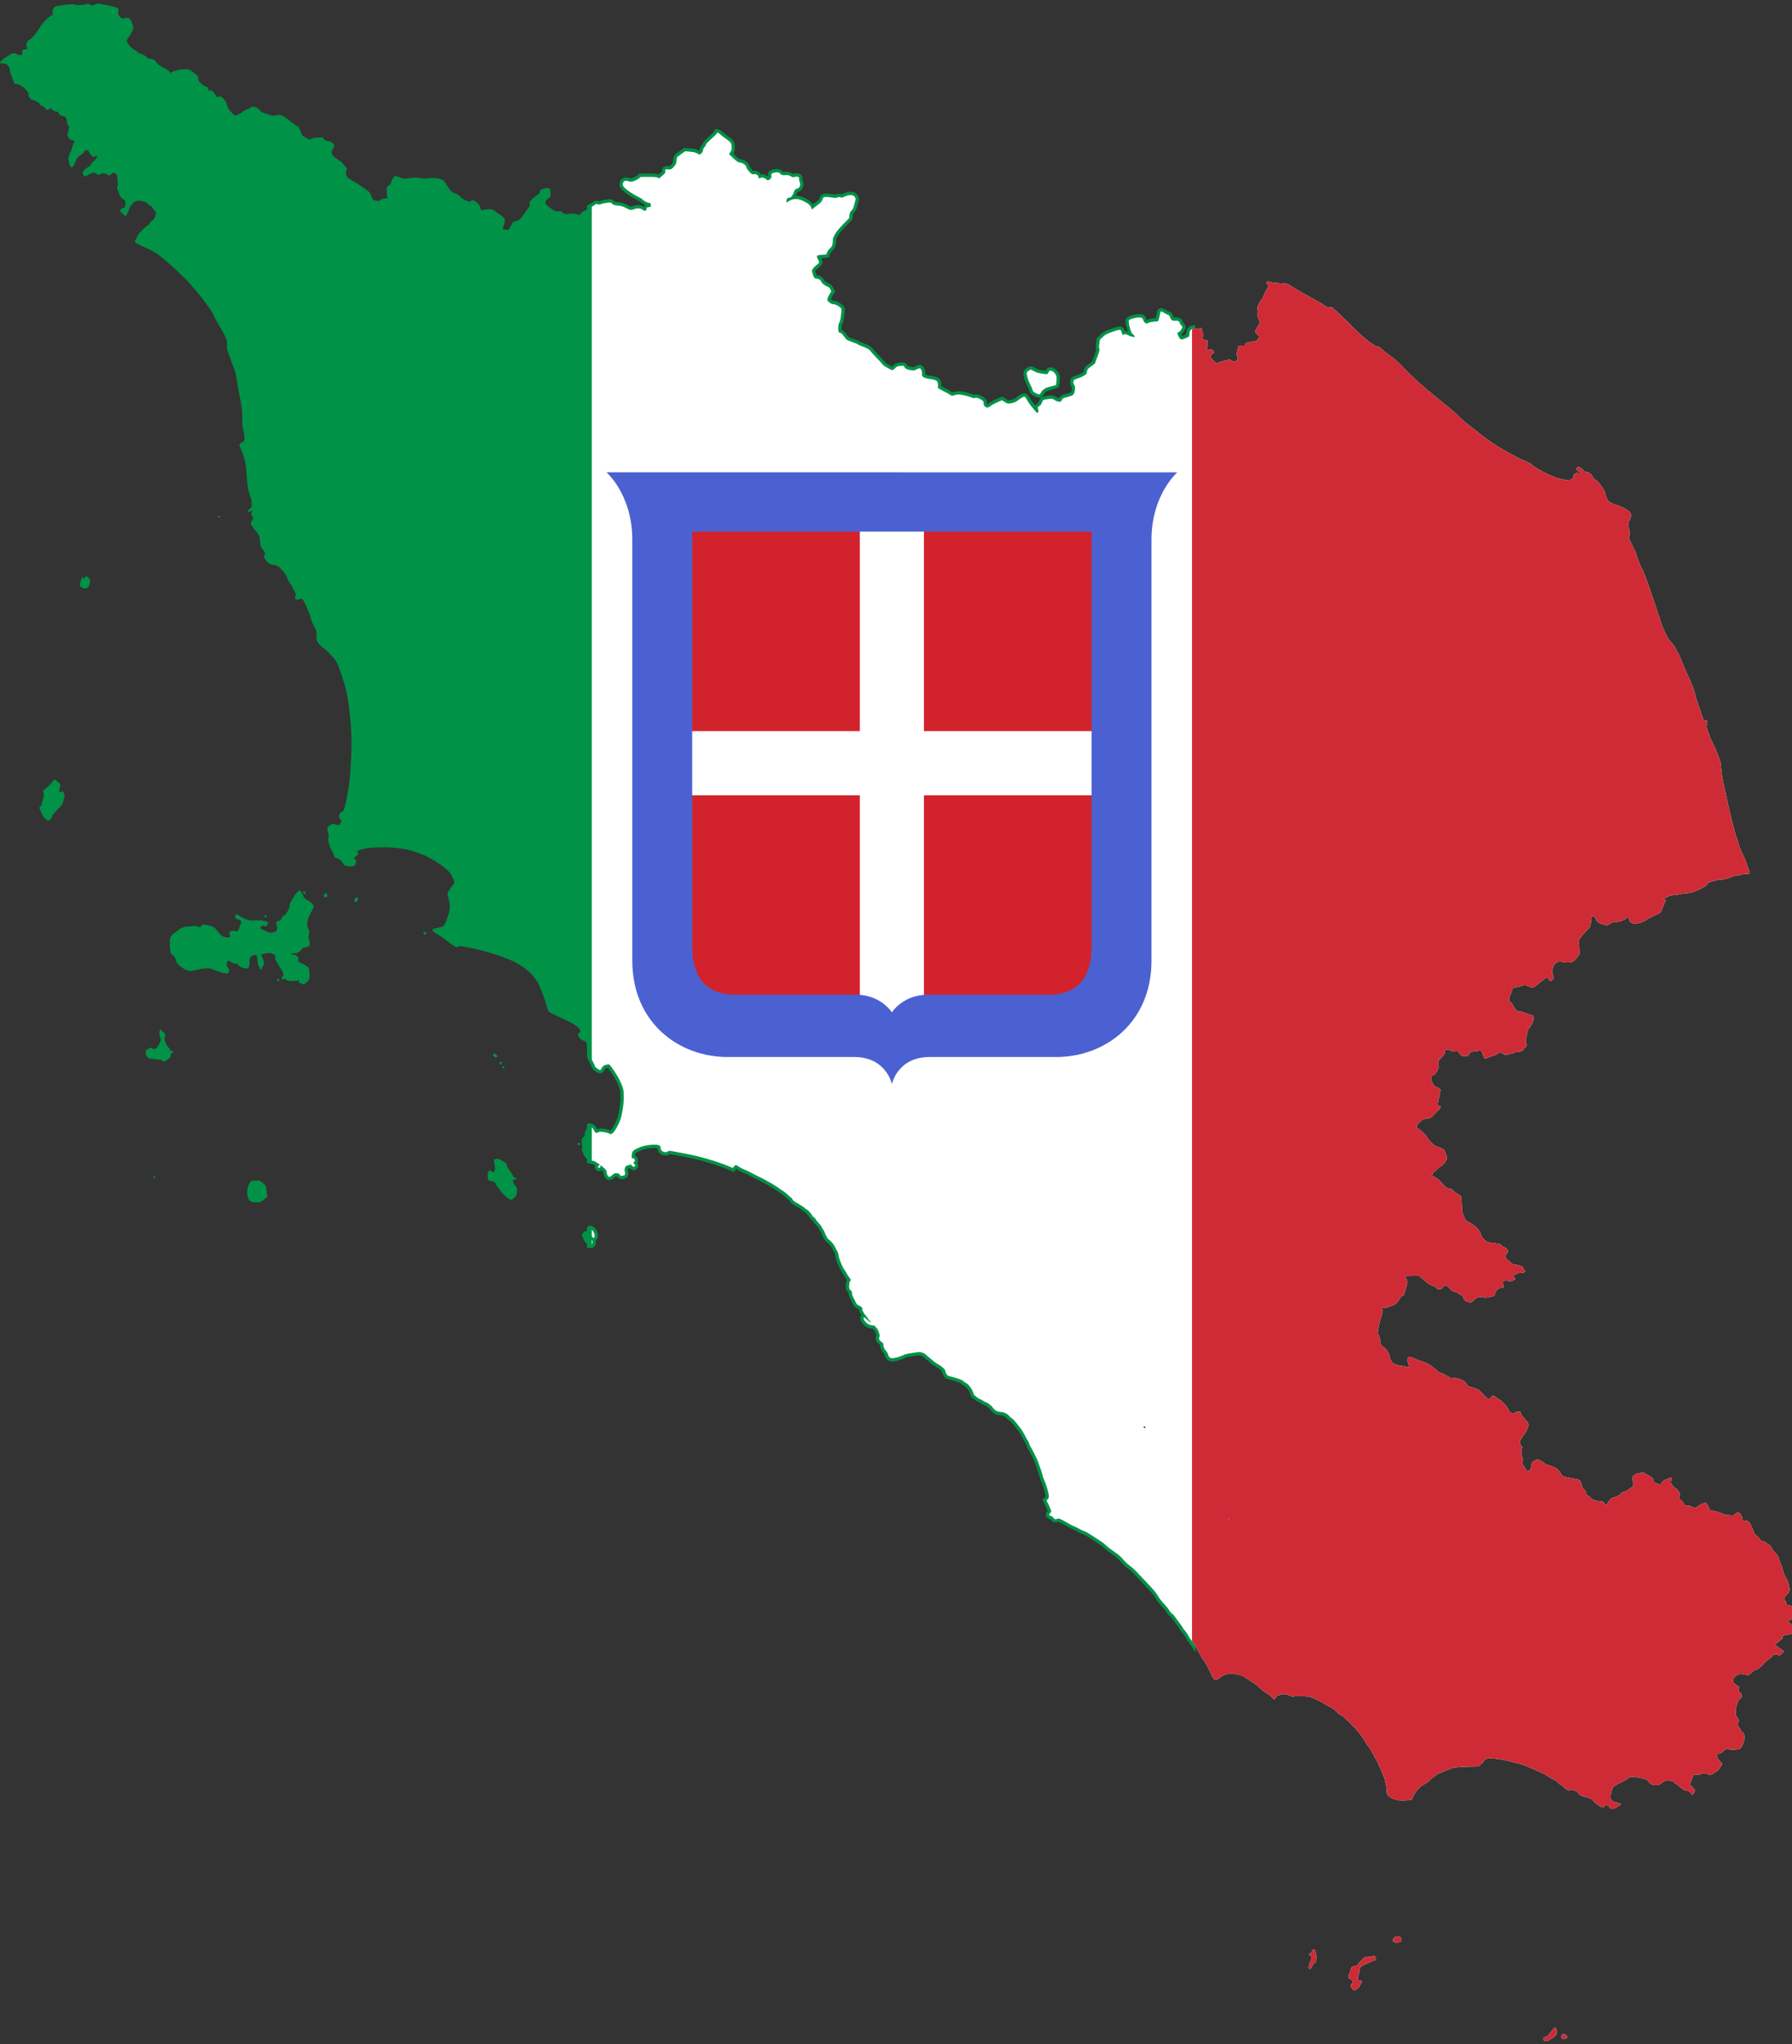
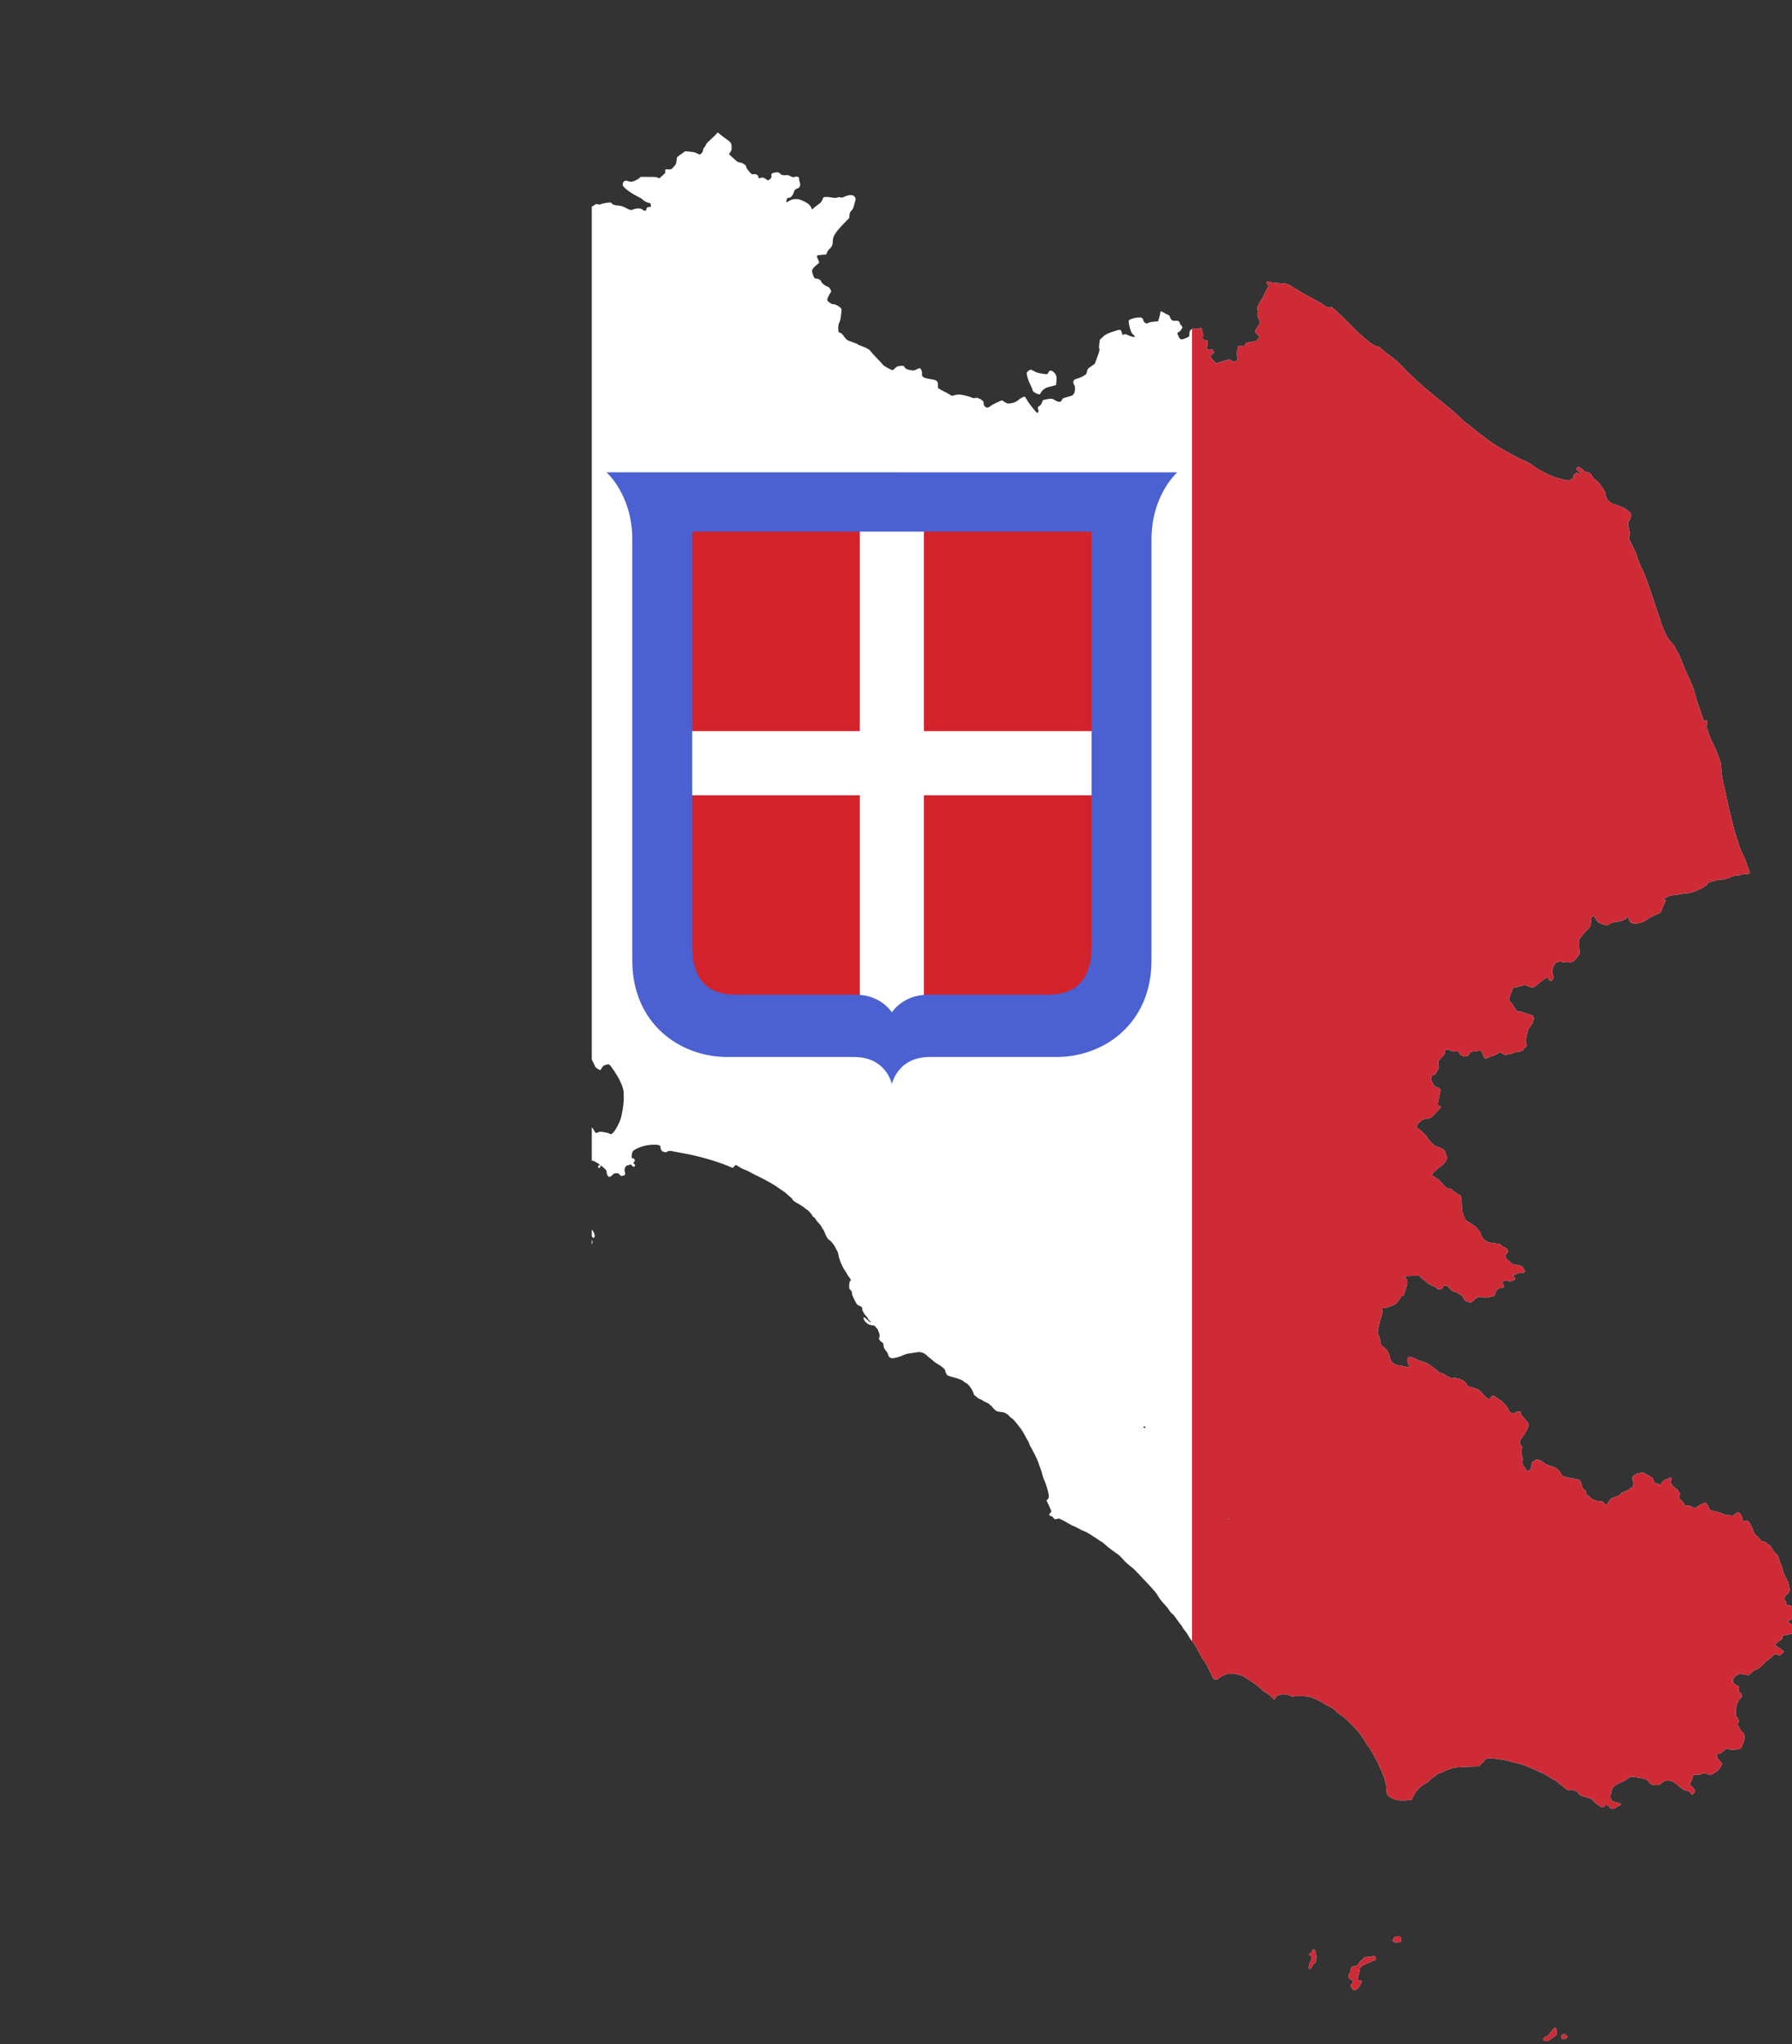
<svg xmlns="http://www.w3.org/2000/svg" width="3684.17" height="4200.33" viewBox="0 0 974.77 1111.34" xml:space="preserve">
  <rect x="0" y="0" width="974.77" height="1111.34" fill="#333333" stroke="none" />
  <defs>
    <clipPath clipPathUnits="userSpaceOnUse" id="b">
      <path style="fill:#000;stroke-width:1.532" d="M1294.53 1700.62c-1.35-.3-2.06-.93-2.07-1.86 0-.58 2.47-2.16 3.37-2.16.35 0 .86-.41 1.12-.92.42-.8 1.86-2.6 4.4-5.47.44-.5 1-.9 1.23-.9.65 0 1.22 1.85 1.22 4.02 0 1.75-.16 2.1-1.52 3.32a15.1 15.1 0 0 1-3.24 2.14c-.95.42-1.73.91-1.73 1.1 0 .65-1.44 1.03-2.78.73zm13.32-2.6a2.9 2.9 0 0 1 0-2.03c.52-1.38 2.72-1.42 3.98-.08 1.18 1.25 1.11 1.76-.31 2.5-1.84.95-3.22.8-3.67-.4zm-173.54-39.96a5.1 5.1 0 0 1-1.4-1.9l-.83-1.77c-.08-.15.43-.92 1.14-1.73 1.48-1.68 1.3-2.18-1.26-3.49-1.96-1-2.24-2.15-1.02-4.24.53-.9 1.09-2.49 1.25-3.54.34-2.28.7-2.64 3.19-3.1 1.89-.35 3.49-1.38 3.49-2.25 0-.25 1.1-1.54 2.44-2.87l2.44-2.41 2.71-.1c1.5-.05 3.2-.3 3.8-.54 1.64-.68 2.8.08 2.8 1.84 0 1.28-.12 1.4-1.53 1.66-.83.15-1.8.5-2.13.79-.33.28-2.15 1.11-4.05 1.84-4.05 1.55-5.67 2.95-5.68 4.9 0 .74-.36 2.5-.8 3.92-.45 1.41-.81 3.1-.81 3.75 0 1.02.15 1.18 1.14 1.18.62 0 1.46.24 1.86.53.7.5.67.65-.53 2.73-1.69 2.96-2.44 3.82-3.97 4.6-1.5.75-1.34.74-2.25.2zm-36.98-17.8c-.49-.78.32-4.27 1.37-5.87 1.38-2.1 1.3-4.33-.17-5-1.3-.59-1.31-1.68-.02-1.68.79 0 1.04-.29 1.33-1.52.29-1.24.56-1.55 1.43-1.65.98-.11 1.14.07 1.71 2 .66 2.22.8 4.8.38 7.32-.19 1.11-.52 1.6-1.34 1.94-.69.28-1.29 1-1.62 1.9-.8 2.24-2.43 3.6-3.07 2.57zm72.06-21.78c-1.83-.2-2.34-.95-1.78-2.65.53-1.59 1.92-2.47 3.9-2.47 1.72 0 2.47.71 2.82 2.66.22 1.2.14 1.56-.47 1.87-1.01.52-2.9.77-4.47.6zm179.06-111.47c-.29-.19-.55-.73-.59-1.21-.04-.62-.33-.88-.97-.88-.5 0-1.01-.18-1.15-.4-.44-.7-1.76-.44-2.03.4-.37 1.18-1.99 1.44-3.38.55-3.47-2.22-4.55-3.09-5.86-4.69-1.5-1.82-2.35-2.25-6.76-3.37-3.3-.83-5.3-1.93-6.12-3.37-.82-1.42-4.9-3.1-6.04-2.49-.42.22-1.1.4-1.53.4-.98 0-4.55-2.35-4.55-3 0-.26-.83-.89-1.84-1.38a6.7 6.7 0 0 1-2.49-2c-.39-.68-1.51-1.5-2.9-2.12a45.61 45.61 0 0 1-5.35-3.03 44.73 44.73 0 0 0-5.08-2.92l-7.87-3.5c-6.55-2.93-9.7-4.02-14.18-4.94a36 36 0 0 1-4.54-1.21c-1.96-.77-10.16-2.2-14.38-2.52-4.58-.33-6.9.33-7.69 2.2-.31.74-.88 1.47-1.26 1.61a7.4 7.4 0 0 0-1.92 1.55l-1.23 1.3-8.7.21c-8.68.21-12.54.67-14.72 1.76-.63.31-1.36.57-1.62.57s-2.02.73-3.92 1.62c-1.9.89-3.75 1.61-4.13 1.62-.37 0-1.53.73-2.56 1.63-1.03.9-2.37 1.88-2.96 2.2a9.72 9.72 0 0 0-2.3 2.06c-.67.82-2.4 2.1-3.85 2.83-3.75 1.91-7.38 5.74-9.49 10l-1.67 3.37-4.63.34c-5.27.39-8.26-.12-12.17-2.07-3.21-1.6-4.05-3.05-4.05-7 0-1.72-.25-3.83-.55-4.7-.3-.86-.68-2.4-.82-3.4a9 9 0 0 0-1.07-3.04 4.79 4.79 0 0 1-.8-1.92c0-.4-.8-2.31-1.77-4.26a74.25 74.25 0 0 1-2.51-5.56c-.42-1.12-1.07-2.26-1.45-2.54a3.32 3.32 0 0 1-.96-1.71c-.15-.67-.44-1.32-.65-1.45-.21-.13-1.04-1.55-1.84-3.15-.8-1.6-2.03-3.46-2.73-4.14-.7-.68-1.89-2.46-2.65-3.96a16.47 16.47 0 0 0-1.95-3.18 7.28 7.28 0 0 1-1.25-1.8c-.93-1.78-9.68-11.35-11.33-12.37a11.15 11.15 0 0 1-2.43-2.27 9.57 9.57 0 0 0-3.04-2.35 16.35 16.35 0 0 1-4.06-3.17c-1.6-1.72-3.04-2.72-5.96-4.15a35.17 35.17 0 0 1-4.66-2.6c-1.07-.94-4.9-2.87-8.92-4.5-3.02-1.22-3.63-1.32-9.16-1.48-3.7-.11-6.22-.02-6.72.25-.61.32-1.25.2-2.83-.56-2.45-1.17-6.27-1.71-7.54-1.07-.5.25-1.44.5-2.1.57-.73.07-1.37.44-1.62.94a9.86 9.86 0 0 1-1.35 1.82l-.94 1-1.44-1.74c-.8-.96-2.12-2.08-2.94-2.5a8.12 8.12 0 0 1-2.03-1.4c-.3-.36-.83-.65-1.19-.65s-1.88-1.23-3.36-2.74a30.52 30.52 0 0 0-4.4-3.74 54.93 54.93 0 0 1-3.37-2.24 51.7 51.7 0 0 0-3.65-2.37 17.5 17.5 0 0 1-2.66-1.83c-.37-.38-2.48-1.11-4.67-1.63-6.7-1.6-12.1-.6-16.03 2.96-1.33 1.2-1.69 1.33-3.09 1.1-1.3-.2-1.68-.49-2.18-1.61-2.36-5.34-6.54-13.36-7.3-14.03a7.57 7.57 0 0 1-1.5-2.03 85.02 85.02 0 0 0-2.36-4.25 89.49 89.49 0 0 1-2.85-5.27 25.73 25.73 0 0 0-3.25-4.72 21.3 21.3 0 0 1-3-4.38 20.46 20.46 0 0 0-2.84-4.23c-1.11-1.29-2.03-2.54-2.03-2.78 0-.25-.64-1.24-1.43-2.2-.8-.96-2.03-2.6-2.74-3.65-2.23-3.25-3.72-5.16-4.04-5.18-.49-.02-2.87-2.8-3.36-3.91-.23-.54-2.05-2.72-4.04-4.86-1.98-2.13-4.07-4.83-4.63-5.99-1.14-2.34-3.68-5.38-10.36-12.38a1391.6 1391.6 0 0 1-7.74-8.2 38.47 38.47 0 0 0-5.49-4.92 34.97 34.97 0 0 1-5.4-5 45.55 45.55 0 0 0-4.07-4.19c-.49-.33-1.6-1.1-2.46-1.72-4.87-3.44-5.7-4.08-9.1-7.1-1.32-1.16-2.56-2.12-2.75-2.12-.2 0-1-.5-1.8-1.11a50.5 50.5 0 0 0-3.78-2.54c-1.29-.78-3.44-2.15-4.8-3.05a19.78 19.78 0 0 0-4.2-2.16 19.15 19.15 0 0 1-3.77-1.75 29.13 29.13 0 0 0-4.06-2.01 43.3 43.3 0 0 1-5.15-2.6c-4.1-2.42-4.01-2.38-6.27-3.42-1.65-.76-2.12-.83-2.88-.42-1.37.73-2.78.37-3.37-.87a2.52 2.52 0 0 0-1.7-1.34c-1.93-.43-2.3-1.23-1.07-2.37.58-.53 1.05-1.28 1.05-1.65 0-.38-.9-2.58-1.98-4.89l-1.99-4.2.97-.92a3 3 0 0 0 .97-2.4c0-2.4-1.94-9.41-3.6-13.04a26.1 26.1 0 0 1-1.82-5.18c-.15-1-.89-3.38-1.64-5.27a48.83 48.83 0 0 1-1.62-4.58c-.37-1.63-5.43-11.86-6.6-13.35-.23-.28-.72-1.46-1.1-2.63-.39-1.17-.87-2.23-1.07-2.36-.21-.12-.7-.9-1.1-1.72-1.53-3.13-3.92-7.22-4.92-8.4-.57-.68-1.4-1.75-1.85-2.38-1.84-2.6-4.82-5.91-5.5-6.13a6.47 6.47 0 0 1-1.93-1.6 9.82 9.82 0 0 0-7.08-3.65c-1.51-.15-3.2-.5-3.74-.79-1.07-.55-3.84-3.32-3.84-3.84 0-.17-.45-.52-1.01-.77-.56-.26-1.01-.7-1.01-.99 0-.28-1.14-.97-2.54-1.52-1.39-.56-2.83-1.3-3.2-1.67a6.72 6.72 0 0 0-2.22-1.16 7 7 0 0 1-2.58-1.6 6.21 6.21 0 0 0-1.71-1.35c-.38-.14-.82-.77-.98-1.4-.95-3.8-4.27-8.28-6.96-9.4-.71-.3-1.3-.7-1.3-.88 0-.68-3.98-2.36-8.03-3.39a51.66 51.66 0 0 1-5.1-1.5c-.94-.42-2.26-2.87-2.26-4.18 0-1.02-2.94-3.66-5.88-5.28a22.96 22.96 0 0 1-3.88-2.6c-.57-.58-2-1.77-3.16-2.67-1.16-.89-2.6-2.12-3.18-2.74-.6-.63-2-1.4-3.19-1.74-1.88-.55-2.52-.55-5.7-.02-1.97.33-4.52.72-5.67.86-1.16.15-3.25.81-4.65 1.48-2.83 1.33-6.66 2.35-8.9 2.36-1.72.01-2.98-1.16-3.4-3.18a7.77 7.77 0 0 0-1.65-2.87c-1.58-1.74-2.2-3.18-2.2-5.07 0-1.02-.27-1.51-1.12-2.05-2.37-1.52-3.11-3.1-2.17-4.6.64-1-1.08-6.2-2.42-7.35-.66-.55-1.19-1.22-1.19-1.49 0-.28-.96-.59-2.32-.75a8.3 8.3 0 0 1-6.17-3.41c-1.26-1.59-1.63-3.27-.72-3.25.28 0 1.46.91 2.64 2.02 1.17 1.11 2.31 2.02 2.53 2.02.62 0 .47-.7-.2-.95-.34-.13-1.23-1.2-1.98-2.38a18.8 18.8 0 0 0-2.23-2.91c-.48-.43-.86-.95-.86-1.15 0-.21-.38-.92-.84-1.56-.46-.65-.74-1.5-.62-1.89.38-1.2-.64-2.19-3.46-3.35-.75-.31-1.47-1.27-2.36-3.16-.7-1.49-1.63-3.35-2.05-4.13a6.29 6.29 0 0 1-.7-2.77c.05-.94-.19-1.55-.78-2.02a5.67 5.67 0 0 1-1.3-1.54c-.59-1.17-.11-6.23.62-6.51.9-.35.63-1.3-.87-3.14a9.04 9.04 0 0 1-1.42-2.06c0-.19-1-1.82-2.24-3.63-2.36-3.47-4.74-9.35-5.27-12.98a7.89 7.89 0 0 0-.68-2.5 34.72 34.72 0 0 1-1.77-3.38c-1.33-2.78-3.9-5.83-5.7-6.8-.79-.42-2.85-4.21-3.6-6.62a7.76 7.76 0 0 0-1.26-2.1c-.53-.63-.96-1.42-.96-1.76 0-.33-1.07-1.73-2.38-3.1-1.31-1.38-2.5-2.92-2.66-3.42-.16-.5-.8-1.19-1.44-1.52a3.19 3.19 0 0 1-1.44-1.51c-.36-1.15-3.33-4.46-4.39-4.88a3.54 3.54 0 0 1-1.23-.86c-.6-.76-3.96-2.97-7.45-4.9-1.93-1.07-3-1.94-3.17-2.54a4.3 4.3 0 0 0-1.51-1.82c-.7-.5-2.01-1.64-2.91-2.53-.9-.9-2.45-2.12-3.45-2.73-1-.6-2.63-1.73-3.63-2.5-2.85-2.18-10.23-6.43-16-9.22a183 183 0 0 1-8.06-4.11 29.2 29.2 0 0 0-4.66-2.14 20.27 20.27 0 0 1-4.3-2.18 15.43 15.43 0 0 0-2.84-1.63c-.23-.01-.87.55-1.44 1.24l-1.03 1.25-3.95-1.64c-10-4.16-24.96-8.42-37.14-10.57a274.4 274.4 0 0 1-8.72-1.63c-2.38-.57-3.9-.5-4.7.24-.53.48-1.13.57-2.32.37-2.06-.34-3.22-1.6-3.38-3.66-.12-1.49-.26-1.66-1.75-2.16-2.16-.73-7.9-.38-12.16.74-4.03 1.05-8.23 3.1-9.26 4.53-.94 1.3-1.22 5.88-.35 5.7 1.77-.36 2.89 2.25 1.37 3.2-.7.44-.7.51.21 1.5 1.05 1.12 1.05 1.61-.02 2.27-.58.35-.93.2-1.87-.85-1.03-1.15-1.24-1.23-1.9-.72-.4.3-1.21.57-1.78.57-1.47.02-2.9 2.8-2.37 4.62.7 2.4.48 3.46-.75 3.73l-1.8.43c-.42.12-1.02-.27-1.59-1.05-.79-1.06-1.17-1.23-2.78-1.23-1.6 0-2.07.2-3.21 1.38-1.9 1.95-3.15 2.1-4.13.5a6.25 6.25 0 0 1-.77-2.75c0-1.28-.31-1.76-2.26-3.55-2.1-1.92-3.08-2.5-2.96-1.76.17 1.1-.14 1.72-.87 1.72-1.25 0-1.5-1.2-.41-2.01l.92-.7-2.72-1.71c-1.5-.94-2.97-1.62-3.27-1.5-.31.12-1.47-.06-2.59-.39-2.44-.73-4.03-2.46-5.69-6.22-.93-2.1-1.06-2.78-.71-3.54.3-.68.28-1.74-.08-3.8-.59-3.27-.22-4.77 1.43-5.85.8-.52.97-.98.97-2.54 0-1.49.3-2.34 1.32-3.85 1.48-2.18 2.01-2.46 3.75-2 .87.23 1.5.85 2.23 2.17 1.73 3.16 1.83 3.22 3.67 2.4 1.44-.65 1.93-.67 5.07-.2 1.9.28 3.93.81 4.5 1.19.89.57 1.19.6 2.03.15 2.4-1.3 6.97-9.8 8.06-15.04 1.32-6.37 1.87-10.9 1.9-15.52.02-5.84-.38-7.51-3.32-13.79-1.93-4.14-7.86-13.01-8.91-13.35-.98-.31-3.55.34-4.8 1.22a5.48 5.48 0 0 0-1.5 2.04c-.32.76-.82 1.39-1.11 1.38-.98-.01-4.38-2.42-4.38-3.1 0-.36-.94-2.42-2.1-4.55-1.62-3-2.39-5.1-3.4-9.21-1.43-5.81-2.21-7.44-3.58-7.44-.5 0-1.51-.46-2.27-1.02-2.79-2.06-3.62-4.84-1.7-5.67.81-.35.9-.6.68-1.81-.52-2.8-4.72-5.57-16.64-11-4.44-2.01-8.54-4.12-9.13-4.67-.75-.71-1.32-2.03-1.97-4.53a135.47 135.47 0 0 0-6.43-17.66c-3.67-7.77-10.84-14.52-20.7-19.48-9.12-4.6-28.57-10.42-41.92-12.56-3.58-.57-4.09-.58-4.69-.03-1.02.92-2.73.25-6.38-2.52-6.3-4.77-10.9-8-12.89-9-1.54-.78-2.05-1.28-2.14-2.07-.12-1.02 0-1.08 4.05-1.98 2.3-.52 4.51-1.23 4.93-1.6 1.38-1.18 3.9-7.5 4.96-12.4.72-3.31.48-6.92-.69-10.42-1.18-3.54-1.03-4.6 1.1-7.82a41.47 41.47 0 0 1 2.89-3.92c.85-.9.97-1.33.73-2.56-.39-2.1-2.9-6.58-4.85-8.66-2.78-2.97-9.22-7.52-14.9-10.52-5.62-2.96-6.17-3.2-13.53-5.74-9.46-3.26-24.75-4.37-38.87-2.8-3.22.35-8.72 2.06-8.72 2.7 0 .12.3.43.66.7.6.43.6.58-.04 1.8a4.17 4.17 0 0 1-1.87 1.79c-1.4.53-1.53 1.6-.32 2.44.75.53.82.84.56 2.66-.34 2.53-1.05 3-4.46 3.02-3.6.03-5.27-.7-6.49-2.76-1.32-2.27-1.98-2.8-4.63-3.77-1.77-.65-2.28-1.05-2.56-1.98a27.6 27.6 0 0 0-2.64-5.96 21.56 21.56 0 0 1-1.75-4.66c-.67-2.6-.73-3.38-.34-4.79.38-1.36.34-2.1-.19-3.91-.96-3.3-.85-4.5.52-5.65 1.96-1.65 3.6-2.15 5.06-1.55 3.02 1.23 4.1.89 5.13-1.61.44-1.06.38-1.3-.57-2.44-1.77-2.1-1.25-4.88 1.17-6.23 1.87-1.05 1.73-.66 3.82-10.16 2.38-10.73 3.4-19.89 4.03-36.06a221.7 221.7 0 0 0-1.6-38.9c-1.49-12.16-2.59-17.35-5.64-26.55-4.06-12.23-4.88-13.83-9.6-18.93-2.15-2.33-4.96-4.94-6.22-5.8-2.6-1.76-4.1-3.39-5.3-5.76-.72-1.4-.8-2.07-.56-4.91.25-3.22.23-3.36-1.16-5.93-2.63-4.89-3.09-5.96-3.63-8.56-.68-3.2-5.2-13.57-6.56-15.03-1-1.08-1.01-1.08-2.87-.45-1.43.49-2.08.53-2.84.19-1.12-.52-1.2-1.03-.39-2.6.55-1.05.48-1.35-1.42-5.42-1.11-2.37-2.54-4.85-3.18-5.5-.64-.66-1.67-2.57-2.28-4.24a14.25 14.25 0 0 0-2.95-5.05 41.83 41.83 0 0 1-2.36-2.74c-1.07-1.52-4.39-3.28-6.18-3.28-2.23 0-3.63-.76-5.72-3.13-2.25-2.55-2.55-3.4-1.76-4.97.52-1.04.54-1.47.13-2.46-.27-.66-.64-1.2-.82-1.2-.18 0-.86-.95-1.52-2.12-.93-1.65-1.26-2.86-1.47-5.37-.4-4.75-.9-6-3.68-9.16a36 36 0 0 1-3.37-4.37l-.85-1.52 1.2-2.54c.66-1.4 1.2-2.66 1.2-2.81 0-.15-.41-.46-.91-.68-.97-.42-1.04-.95-.5-3.63l.32-1.6-.98.7c-1.51 1.1-2 1.24-2.5.74-.34-.34 0-.93 1.35-2.3l1.8-1.84-.06-3.13c-.04-2.38-.3-3.65-1.09-5.4-1.72-3.82-2.83-10.72-3.32-20.74a48.06 48.06 0 0 0-4.05-17.54c-1-2.3-1.81-4.42-1.81-4.74 0-.73 1.12-1.73 2.54-2.27 2.19-.84 2.3-2.8.6-10.78-.67-3.17-.83-5.24-.77-9.52.1-5.87-.25-8.65-2.6-20.67-.76-3.9-1.67-9-2.01-11.34-.64-4.3-1.39-7.36-2.16-8.76-.23-.42-.82-2.04-1.31-3.6-.5-1.56-1.8-5.21-2.88-8.1-1.83-4.85-1.97-5.47-1.74-7.7.46-4.4-.96-7.71-9-21-1.18-1.95-2.15-3.81-2.15-4.12 0-1.22-5.42-9.18-10.75-15.82-4.51-5.6-12.67-14.92-13.68-15.62-.5-.34-2.72-2.44-4.95-4.66a192.74 192.74 0 0 0-17.22-14.84c-2-1.47-5.48-3.34-10.1-5.42-3.88-1.75-7.5-3.55-8.03-4.01l-.97-.84 1.67-3.5c1.4-2.91 2.27-4.07 5.25-6.98 1.96-1.92 3.87-3.5 4.24-3.5.4 0 .93-.57 1.25-1.34a6.98 6.98 0 0 1 2.15-2.45 7.65 7.65 0 0 0 3.1-6.04c0-1.26-.22-1.75-1.1-2.39a6.7 6.7 0 0 1-1.74-2.16 3.92 3.92 0 0 0-2.28-2c-.9-.37-1.72-1-1.83-1.44-.26-.97-4.57-2.44-7.19-2.44-2.22 0-5.09 1.08-5.09 1.92 0 .33-.61 1.18-1.36 1.88a4.76 4.76 0 0 0-1.64 3.09 6 6 0 0 1-1.04 2.63 3.97 3.97 0 0 0-.89 1.83c-.16 1.18-1.8 1.67-2.2.66a4.5 4.5 0 0 0-1.6-1.43c-2.36-1.4-2.29-3.68.14-4.29 2.35-.58 2.87-1.86 2.25-5.58-.14-.83-.46-1.52-.72-1.52-1.01 0-3.24-2.08-3.79-3.54-2.48-6.58-2.59-7.03-1.88-8.11.56-.85.6-1.28.2-2.56-.24-.84-.4-2.53-.36-3.75.1-2.23-.45-3.51-1.5-3.51-.28 0-.62-.28-.75-.61-.36-.94-1.2-.73-2.49.6-1.35 1.42-2.6 1.56-3.64.41-.93-1.03-5.07-1.17-5.88-.2-.73.88-1.7.75-3.46-.45-1.45-.98-1.66-1.01-3.2-.53-.9.28-2.43 1.03-3.39 1.66-2.1 1.38-3.04 1.44-3.82.23-1.3-1.97-1.21-2.44.8-4.52a13.42 13.42 0 0 1 3.15-2.5 5.17 5.17 0 0 0 3-3.12c.23-.62.78-1.26 1.2-1.42.43-.16 1.44-1.25 2.25-2.42l1.46-2.13h-1.35c-.73 0-1.54.2-1.8.46-.32.33-.67.29-1.3-.15-1.23-.86-3.24-3.62-3.25-4.46-.03-1.39-4.06-.41-4.06.98 0 .68-1.8 2.36-2.51 2.36-.82 0-3.55 3-3.8 4.2-.16.7-.8 2.32-1.45 3.6-1.6 3.2-3.16 3.12-4.02-.19l-.86-3.06c-.4-1.37-.4-1.9-.02-2.53.27-.44.5-1.11.5-1.5 0-.4.54-1.72 1.2-2.95.66-1.22 1.2-2.7 1.21-3.28.01-.59.53-2.09 1.16-3.34 1.27-2.5 1.1-3.1-.84-3.1-2.02 0-4.82-3.78-4.02-5.43.23-.47.53-1.5.67-2.27.13-.78.35-1.93.48-2.55.15-.75.01-1.38-.42-1.85-.36-.4-.84-1.72-1.07-2.93-.79-4.2-1.1-4.78-2.76-5.05-2.42-.4-4.02-1.41-4.28-2.69-.19-.94-.44-1.14-1.4-1.14-1.38 0-3.3-.9-4.32-2.03-.87-.96-1.65-1.04-1.97-.2-.14.37-.75.6-1.57.6-1 0-1.43-.23-1.73-.9-.22-.5-.98-1.2-1.7-1.56-2-1-3.45-2.03-3.2-2.28.25-.26-1.52-1.74-2.1-1.74-.22 0-.61-.26-.87-.57-.27-.32-1.2-.7-2.07-.85-2.28-.38-4.04-2.14-4.04-4.03 0-1.83-.48-2.81-2.38-4.82-2.22-2.35-5.65-4.44-7.73-4.7-1.73-.21-1.84-.3-2.58-2.25-2.43-6.37-3.11-8.5-3.11-9.7 0-.82-.45-1.94-1.18-2.95-1.23-1.7-2.33-2.14-5.36-2.14-1.27 0-1.57-.15-1.57-.78 0-.83 1.16-1.81 6.37-5.43 3.79-2.61 5.71-2.98 7.75-1.47.9.67 1.46.77 2.87.55l1.74-.28-.26-1.61c-.34-2.12.22-2.73 2.5-2.73 1.49 0 1.77-.12 1.57-.65-1.21-3.14-.14-6.58 2.36-7.62 1.67-.7 6.35-6.43 8.61-10.53 1.86-3.37 8.15-9.57 9.7-9.57.94 0 .96-.08.71-2.2-.21-1.81-.1-2.43.59-3.56 1.02-1.66 2.26-2.01 10.33-3 4.4-.52 5.94-.57 7.14-.2 2.25.66 6.91.55 9.34-.23 1.66-.54 2.25-.58 2.78-.2 1.96 1.41 2.44 1.46 4.83.47l2.3-.96 5.28.9c4.6.78 11.35 2.56 11.95 3.15.1.11.14 1.39.08 2.84-.12 2.57-.08 2.66 1.43 4.17l1.54 1.55 2.79-.38c2.56-.34 2.86-.3 3.69.48 1.06 1 3.05 5.82 3.05 7.4 0 1.56-1.8 5.41-3.47 7.46a12.8 12.8 0 0 0-1.86 2.96c-.37 1.07-.3 1.38.6 2.44a7.95 7.95 0 0 1 1.26 1.95c.24.78 3.3 3.24 5.3 4.25.66.34 1.65 1.1 2.19 1.67.54.58 1.36 1.06 1.82 1.06 1.35.02 3.98 1.4 5.28 2.78.95 1.01 1.51 1.27 2.83 1.27a6.24 6.24 0 0 1 4.95 2.65c1.44 2.1 3.14 3.4 6.8 5.21 2.7 1.34 3.87 2.16 4.38 3.09.63 1.12.78 1.2 1.31.66.97-.96 6.68-2.64 9.33-2.73 5.32-.2 5.54-.14 9.23 2.5 3.43 2.43 4.72 4.1 4.2 5.43-.61 1.6 3.72 5.88 6.83 6.74 1.27.35 1.42.54 1.42 1.78 0 1.32.06 1.38 1.2 1.15 1.63-.32 3.42 1.02 4.7 3.54 1.02 2.03 1.63 2.33 3.08 1.55.66-.35 1.12-.23 2.4.61 1.64 1.1 3.48 3.49 3.74 4.9.09.44.39 1.35.66 2.02l.84 2.05c.55 1.42 4.98 6.26 5.71 6.26 1.23 0 4.22-1.48 6.48-3.21 1.2-.92 3.15-1.95 4.32-2.3 1.17-.34 2.36-.97 2.66-1.39.5-.71.7-.73 2.87-.22 1.98.46 2.64.86 4.26 2.62 1.05 1.14 2.23 2.07 2.61 2.07.39 0 2.39.63 4.44 1.4 3.68 1.37 3.78 1.39 6.3.87 4.32-.9 5.6-.4 11.41 4.28 2.75 2.22 5.7 4.4 6.55 4.83.85.44 1.55 1.02 1.56 1.29 0 .27.45 1.4 1 2.52.54 1.12 1 2.32 1 2.68.02.9 5.42 4.42 6.77 4.42.6 0 1.43-.32 1.85-.7.6-.53 1.73-.73 4.8-.86l4-.16 1.3 1.47c1.02 1.14 1.6 1.46 2.69 1.46a6.7 6.7 0 0 1 5.11 2.62l1.02 1.33-1.41 2.65c-1.4 2.64-1.41 2.66-.76 4.29.48 1.2 1.44 2.22 3.64 3.88 1.65 1.24 3.23 2.26 3.51 2.27.29.01 1.59 1.38 2.9 3.04l2.36 3.03-.63 1.84c-.6 1.77-.59 1.94.31 3.95.9 1.98 1.18 2.23 4.93 4.27 2.2 1.19 6.39 3.87 9.32 5.94 5.45 3.87 5.75 4.22 6.63 7.7.47 1.86 1.95 2.84 4.76 3.16 1.4.16 1.85.03 2.57-.74.64-.68 1.54-1.01 3.31-1.22l2.44-.28-.3-3.3c-.4-4.26-.28-6.05.42-6.44 1.78-1 2.95-2.42 3.18-3.87.29-1.8 2.4-4.94 3.32-4.94.34 0 2.1.57 3.92 1.27 3.21 1.24 3.4 1.26 6.37.83 6.17-.9 7.5-.94 9.96-.37 1.94.46 3.46.49 7.63.16 4.49-.35 5.6-.3 8.19.3 1.64.39 3.42 1.04 3.95 1.46.52.41 2.02 2.52 3.33 4.69 2.5 4.12 4.46 5.88 7.23 6.47.76.16 2.27 1.23 3.73 2.62 1.58 1.5 3.07 2.53 4.16 2.86.94.28 1.89.73 2.12 1 .32.4.79.32 2.12-.33a9.57 9.57 0 0 1 2.16-.83c.25 0 1.48.8 2.73 1.78 1.96 1.53 2.4 2.13 3.11 4.26l.83 2.49 3.23-.6c4.01-.74 6.39-.44 7.95 1 .63.6 2.66 2.06 4.52 3.27 4.53 2.96 4.96 4.2 3.08 8.9-.57 1.44-.95 2.7-.84 2.81.29.29 3.14.92 4.21.93.73 0 1.22-.62 2.52-3.2l1.61-3.2 2.67-.89c3.12-1.04 3.22-1.13 7.88-7.52 3.68-5.05 4.4-6.4 3.68-6.85-.95-.59-.29-1.87 2.13-4.13a37.64 37.64 0 0 1 4.47-3.6c1.47-.92 1.87-1.38 1.73-2-.3-1.25.65-2.17 3.05-2.97 2.03-.69 4.76-.66 5.47.04.47.48.63 5.37.2 6.47a3.96 3.96 0 0 1-1.8 1.77 4.54 4.54 0 0 0-2.3 3.83c0 .65 2.8 3.15 5.88 5.25 1.8 1.23 2.32 1.39 4.73 1.4 2.44 0 2.83.13 3.96 1.2 1.15 1.11 1.45 1.2 3.98 1.12 1.5-.05 3.36-.18 4.15-.3.85-.14 2.02.02 2.92.4 2.21.92 3.34.8 3.9-.4.25-.56.78-1.14 1.17-1.28 1.3-.48 10.6-5.87 11.04-6.4.34-.4.82-.42 2.1-.1 1.24.31 1.87.3 2.46-.07.43-.27 2.35-.75 4.26-1.06 3.52-.57 4.64-.4 5.09.75.25.67 3.25 1.49 5.41 1.49 1.8 0 4.42.92 7.15 2.51 2.2 1.28 3.81 1.43 5.62.5a9.34 9.34 0 0 1 3.42-.67c1.76-.01 2.51.2 3.84 1.13 1.91 1.32 2.87 1.06 3.21-.88.18-1.05.4-1.2 2.03-1.38 1-.1 1.78-.38 1.74-.6-.54-2.92-.49-2.84-1.94-2.91-1.28-.07-4.66-1.97-5.29-2.99-.13-.22-1.38-.97-2.75-1.66-7.63-3.82-13.65-8.41-13.64-10.42.01-2.72 1.9-4.03 4.4-3.04.75.3 1.86.55 2.48.55 1.57 0 5.23-1.57 6.8-2.91l1.33-1.14h6.5c5.08 0 6.75.13 7.7.63l1.23.63 2.63-2.3c2.4-2.11 2.6-2.41 2.36-3.52-.35-1.57.31-2 2.55-1.68 2.07.3 3.01-.22 5.16-2.85 1.29-1.57 1.53-2.2 1.7-4.37.12-1.4.37-2.74.56-2.98.2-.24 1.78-1.44 3.51-2.68l3.15-2.24 4.06.38c3.06.29 4.46.62 5.74 1.36.93.54 1.93.98 2.2.98.9 0 2.8-2.14 2.8-3.14 0-1.1.58-2.33 1.67-3.5.42-.44.76-1.11.76-1.48 0-.37 1.05-1.66 2.35-2.86l4.66-4.33c1.27-1.17 2.3-2.31 2.3-2.53 0-.7 1.06-.42 1.94.52.48.5 2.27 1.92 3.98 3.14 5.8 4.13 5.99 4.36 6.17 7.6.14 2.56.05 2.98-1 4.56l-1.14 1.74 3.6 3.35c3.2 2.96 3.85 3.39 5.54 3.62 2.48.34 5.23 2.29 5.23 3.7 0 .66.82 1.94 2.31 3.63 2.27 2.57 2.34 2.61 3.96 2.37 2-.3 3.86.9 3.86 2.48 0 1.13.01 1.13 2.01.54 1.28-.39 1.74-.33 3.16.4a7.35 7.35 0 0 1 1.92 1.25c.47.76 1.66.43 2.82-.78.95-1 1.1-1.44.92-2.6-.28-1.68.05-2 2.54-2.6 2.2-.53 3.9-.25 4.6.75.8 1.13 2.66 1.67 4.77 1.38 1.56-.21 2.25-.07 4.04.84 1.94.98 2.3 1.04 3.53.6 1.91-.7 3.9.1 3.56 1.43-.13.5.04 1.56.38 2.35.33.8.6 1.98.6 2.62 0 1.54-1.41 3.31-2.63 3.31-.95 0-2.64 1.82-2.64 2.84 0 .27-.5 1.37-1.1 2.45-1.07 1.9-1.81 2.4-3.6 2.4-.63.01-.96.42-1.34 1.67-.57 1.92-.34 2.38.82 1.65 2.96-1.85 4.3-2.3 6.84-2.29 2.2 0 3.2.27 6.08 1.6 3.94 1.81 5.68 3.25 6.71 5.54l.72 1.6 1.05-1c.57-.55 2.32-1.92 3.88-3.05 2.4-1.74 2.97-2.38 3.67-4.18.81-2.1.85-2.14 2.68-2.26 1.02-.06 3.31.13 5.08.44 2.72.47 3.47.47 4.81 0 1.25-.43 1.79-.44 2.5-.06.74.4 1.28.3 3.29-.6 4.5-2.02 7.62-1.77 8.95.71.44.83.46 1.36.1 2.57-.26.84-.75 2.7-1.1 4.16-.47 1.96-1 3-2.06 4.09-1.2 1.23-1.46 1.83-1.67 3.85l-.24 2.39-4.95 5.07c-6.02 6.17-8.7 10.32-8.7 13.56-.03 3.57-.6 5.14-2.48 6.77a8.97 8.97 0 0 0-2.37 3.24l-.64 1.75-3.52.24c-4.7.33-4.93.56-3.5 3.5a14.9 14.9 0 0 1 1.16 2.82c0 .26-1.02 1.26-2.28 2.23a14.48 14.48 0 0 0-3.12 3.23c-.84 1.45-.84 1.5-.11 3.84 1.09 3.55 1.62 4.2 3.4 4.22 1.66.01 3.47 1.25 3.9 2.66.35 1.14 3.09 3.3 4.98 3.91 1.2.4 1.74.9 2.44 2.28l.9 1.78-.81 1.14c-.45.63-1.27 2.17-1.83 3.44-.9 2.04-.95 2.39-.44 3.17.95 1.45 3.76 3.18 4.67 2.9.96-.31 4.18 1.21 5.83 2.75 1.28 1.2 1.3 1.4.51 7.31-.39 2.95-.82 4.67-1.28 5.18-.78.86-1.21 4.7-.79 6.96.21 1.11.5 1.43 1.42 1.62 1.13.22 1.51.6 4.2 4.27 1.2 1.62 1.7 1.91 5.73 3.32 2.43.86 4.53 1.73 4.67 1.95.14.22 1.82.97 3.73 1.66 3.83 1.39 6.59 2.99 7.1 4.12.2.4 2.44 2.9 5 5.55a99.58 99.58 0 0 1 5.35 5.84c.65.95 6.86 4.36 7.96 4.36.27 0 1.2-.72 2.05-1.59 1.41-1.43 1.81-1.6 4.33-1.88 2.45-.26 2.82-.2 3.2.45 1.06 1.87 2.08 2.47 5.11 2.99 3 .5 3.1.5 5.14-.54a10.74 10.74 0 0 1 2.7-1.06c1.03 0 2.23 2.87 1.98 4.74-.34 2.49 1.2 3.45 6.96 4.34 5.5.85 6.28 1.5 6.28 5.17v2.3l2.87 1.66c1.58.9 3 1.65 3.17 1.65.16 0 1.49.72 2.94 1.6l2.66 1.6 2.18-.58a17.4 17.4 0 0 1 3.4-.58c2.07 0 8.4 1.43 10.68 2.42 1.7.74 2.33.85 2.9.5.99-.62 3.33.05 5.56 1.59 1.55 1.07 1.73 1.36 1.73 2.8 0 1.19.27 1.9 1 2.62 1.38 1.4 2.84 1.27 4.88-.4.94-.77 3.45-2.15 5.57-3.06l3.86-1.65 1.42.96c2.88 1.95 3.7 2.1 7.02 1.33 2.18-.52 3.46-1.1 4.68-2.11 2.5-2.08 5-3.45 5.78-3.15.38.15 1.24 1.38 1.93 2.75 1 1.97 4.15 6.08 8.08 10.55.19.21.6.14.98-.18.65-.54.64-1.42-.02-3.52-.23-.74-.03-1.05 1.12-1.73 1.25-.74 2.12-2.11 2.87-4.52.15-.48 1.08-.82 3.18-1.18 4.27-.73 4.9-.66 7.12.76a6.85 6.85 0 0 0 3.48 1.29c1.3 0 1.56-.18 2.19-1.5.69-1.45.85-1.53 4.95-2.57 2.52-.64 4.3-1.31 4.4-1.65.1-.31.45-.88.78-1.26.91-1.04 1.2-5.82.4-6.7a3.9 3.9 0 0 1-.76-3.8c.31-.82.96-1.19 3.36-1.9a25.37 25.37 0 0 0 5.2-2.28c2.08-1.3 2.25-1.53 2.64-3.54.4-2.07.52-2.23 3.45-4.3l3.04-2.16 2.12-5.75c1.8-4.86 2.05-5.9 1.66-6.66-.35-.67-.35-1.73 0-4.25l.46-3.35 2.36-2.25c2.12-2.02 2.9-2.44 7.68-4.18 2.98-1.09 5.81-1.88 6.45-1.8.97.1 1.2.4 1.7 2.15.66 2.4.74 2.52 1.36 1.9.75-.75 2.25-.57 4.1.5 1.77 1.03 5.54 1.82 5.54 1.17 0-.36-.94-1.42-2.17-2.44-1.36-1.12-3.62-9.9-2.86-11.11.94-1.52 8.64-3.13 10.66-2.23.5.22 1.03 1.01 1.27 1.92.43 1.58 1.67 2.8 2.85 2.8.37 0 1.25-.3 1.96-.65.71-.36 2.7-.75 4.42-.87l3.12-.22.92-2.88c.5-1.59.91-3.4.9-4.01 0-1.65.93-1.74 3.05-.29 1.03.72 2.47 1.46 3.2 1.66 1.06.3 1.43.69 1.87 2.02.8 2.4 2.17 3.34 4.45 3.04 2.22-.3 3.45.42 3.84 2.2.15.66.42 1.2.6 1.2s.63.48 1.01 1.06c.68 1.03.66 1.1-.66 3.04-.74 1.1-1.66 1.99-2.04 1.99-1.16 0-1.25.78-.31 2.95.96 2.23 1.77 3.1 2.94 3.11.96.02 5.68-1.98 6.06-2.56.16-.26.3-1.32.3-2.36.02-2.96 2.13-4.53 5.57-4.12 1.24.15 2.35.05 2.91-.25 1.28-.68 2.4.34 2.16 1.96-.1.65.02 1.3.27 1.45.57.35.57 3.68 0 4.74-.58 1.07-.31 1.28 1.97 1.54l1.9.22.34 2.12c.26 1.66.2 2.31-.28 3-.56.8-.56 1 .05 2.04.41.7.93 1.08 1.3.97 2.54-.75 2.72-.72 3.6.66l.86 1.34-1.61 1.36c-.89.74-1.61 1.67-1.61 2.06 0 .4 1.1 1.86 2.43 3.24l2.44 2.53 1.72-.64c.94-.35 3.43-1.1 5.54-1.65l3.82-1 1.8 1c2.21 1.24 2.41 1.24 3.91.04l1.2-.97-.5-2.47c-.39-1.87-.4-2.9-.07-4.2l.85-3.25.39-1.52h2.63c2.15 0 2.67-.13 2.85-.7.54-1.75.86-1.9 4.86-2.46 4.25-.6 5-.98 6.37-3.3l.73-1.24-1.85-1.68c-1.01-.93-1.84-2-1.84-2.4 0-.4.9-2.18 2.02-3.98 1.12-1.8 2.03-3.46 2.03-3.7 0-.24-.35-1.2-.77-2.14-1.43-3.15-1.88-5.16-1.26-5.55.45-.27.47-.8.14-2.64-.4-2.2-.36-2.43.9-4.94.73-1.44 1.7-3.02 2.15-3.5.45-.48 1.4-2.24 2.1-3.91.7-1.67 1.92-4.1 2.7-5.4l1.43-2.36-1.11-1.16c-2.02-2.1-.5-3.07 2.92-1.86.89.31 4.22.7 7.4.87 5.76.3 5.83.3 8.56 1.85 1.51.86 4.26 2.53 6.12 3.73 1.85 1.19 6.35 3.76 9.99 5.7 7.77 4.17 9.87 5.39 12.22 7.1 2.24 1.61 4.54 2.27 5.62 1.6.71-.45 1.68.37 9.92 8.34 5.03 4.85 9.2 8.97 9.26 9.16.22.6 9.23 8.64 12.8 11.42 3.16 2.46 6.08 3.96 7.72 3.96.33 0 1.62.97 2.87 2.15a54.6 54.6 0 0 0 5.1 4.14c4.7 3.3 9.2 7.22 12.7 11.04 5.44 5.96 17.15 16.6 26 23.64 10.7 8.51 19.2 15.74 21.38 18.21a43.14 43.14 0 0 0 5.27 4.6c1.95 1.44 5.36 4.11 7.59 5.93a210.24 210.24 0 0 0 14.39 10.8c5.24 3.52 20.24 11.95 23.46 13.18 4 1.52 8.62 3.93 9.25 4.81.65.9 8.32 5.5 12.47 7.46a95.2 95.2 0 0 0 6.89 2.86c3.92 1.42 11.24 2.85 12.06 2.37 1.7-1.01 3.5-2.76 3.1-3-.83-.52-.17-1.8 1.33-2.61l1.5-.8 1.02.96c.87.81 1.06.86 1.27.33.32-.84-.93-2.71-2.12-3.16-1.15-.44-1.2-1.23-.15-2.19.67-.6 1-.64 2.1-.26 1.52.53 2.78 1.57 2.78 2.29 0 .47 2.74 1.8 3.7 1.8 1.44 0 3.2 1.44 4.27 3.48.63 1.21 1.52 2.31 1.96 2.45.45.13 1.5.9 2.33 1.7 2.19 2.1 6.38 8.6 6.38 9.9 0 1.73 1.53 5.33 2.74 6.46 1.5 1.4 2.18 1.72 7.98 3.74 5.42 1.89 9.61 4.57 10.42 6.66.57 1.5.08 4.05-1.08 5.57-1.37 1.8-1.3 3.69.44 10.8.17.74.04 1.46-.4 2.12-.92 1.4-.63 2.32 2.85 8.98 1.64 3.15 2.99 6.18 2.99 6.73 0 .94 3.73 10.54 4.44 11.45.96 1.21 4.39 10.15 7.31 19.04 1.83 5.58 4.38 13.14 5.67 16.82 1.28 3.68 2.47 7.31 2.63 8.07.43 1.98 3.37 9.03 5.26 12.6a24.06 24.06 0 0 0 3.87 5.27 14.3 14.3 0 0 1 3.41 4.94c.63 1.49 1.36 2.8 1.63 2.9.46.17 1.67 2.92 5.01 11.4.88 2.23 2.97 6.97 4.65 10.54 1.68 3.57 3.36 7.58 3.73 8.92 2.16 7.88 3.63 12.8 4.35 14.57.45 1.1 1.44 3.93 2.2 6.28a48.34 48.34 0 0 0 1.94 5.28c.5.9.6.93.85.3.36-.93 1.27-.9 1.8.08.55 1.04.52 2.3-.08 3.26-.39.62-.38 1.2.02 2.73.88 3.33 3.3 9.53 4.74 12.11.76 1.37 2.59 5.53 4.06 9.26 2.57 6.48 2.7 7 3.02 11.5a94.66 94.66 0 0 0 2.84 17.09 169.1 169.1 0 0 1 1.98 9.12c.97 5.4 6.72 28.7 7.5 30.39.69 1.52 2.12 6.04 2.48 7.83.25 1.22 1.03 3.05 4.83 11.22a42.2 42.2 0 0 1 2.04 5.47 32.4 32.4 0 0 0 1.63 4.53c1.16 2.4.83 2.76-2.61 2.78-1.53 0-3.08.25-3.67.59-.56.32-1.98.58-3.15.6-1.3 0-3.05.38-4.46.97-4.85 2-7.82 2.79-9.64 2.54a6.21 6.21 0 0 0-3.11.33c-.75.31-2.63.86-4.16 1.22-2.81.65-4.25 1.5-4.25 2.5 0 .9-4.02 3.28-8.93 5.27-3.95 1.6-5.17 1.92-8.1 2.07-1.89.1-4.17.42-5.06.7-.9.3-3.3.67-5.36.83-3 .24-4 .48-5.03 1.25a7.75 7.75 0 0 1-2.62 1.2l-1.32.25.98.88.98.87-2.12 5.06-2.12 5.07-2.23 1.07c-1.23.6-3.58 1.69-5.23 2.43-1.65.75-3.55 1.9-4.22 2.58-1.54 1.53-8.42 3.53-10.53 3.05-2.9-.65-3.93-1.68-4.13-4.15-.16-1.88-.74-2.1-1.76-.66-1.07 1.53-5.62 3.3-9.22 3.57-2.76.21-3.61.46-5.3 1.55l-2.02 1.3-3.41-1.02c-3.69-1.1-4.95-2.13-6.33-5.16-.55-1.22-.9-1.52-1.8-1.52-1.3 0-1.4.26-1.79 4.45a23.42 23.42 0 0 1-.63 3.95c-.19.5-1.67 2.24-3.29 3.85a54.39 54.39 0 0 0-4.57 5.17c-1.51 2.1-1.61 2.4-1.55 4.86.03 1.45.19 4.05.34 5.79l.29 3.14-1.51 2.2c-2.17 3.14-3.47 4.25-5.72 4.84-1.95.51-6.37.3-7.43-.35-.25-.16-1.37-.16-2.48-.01-2.7.37-4.16 1.85-5.18 5.28-.8 2.66-.75 3.6.34 6.56.42 1.15.37 1.5-.4 2.74-1.31 2.13-2.47 1.8-4.26-1.21-.37-.62-.8-.4-3.85 1.83a71.26 71.26 0 0 0-5.06 4.04c-.9.84-2.25 1.73-3.01 1.98-1.22.4-1.63.34-3.34-.55-2.4-1.25-4.78-1.32-7.93-.2-1.27.44-2.83.8-3.46.8-1.6 0-2.72.69-2.72 1.65 0 .45-.58 2.04-1.28 3.53-1.33 2.82-2.02 6.57-1.22 6.57.68 0 2.51 2.08 3.17 3.61.33.76 1.27 2.17 2.08 3.14 1.36 1.63 1.61 1.76 3.43 1.76 1.17 0 2.6.34 3.6.84.9.46 2.94 1.17 4.53 1.57 2.84.73 2.9.77 3.22 2.29.22 1.06.13 2.1-.3 3.33-.65 1.94-3.29 6.16-3.84 6.16-.18 0-.71 1.87-1.18 4.15a280.5 280.5 0 0 1-1.1 5.29c-.18.73-.02 1.7.44 2.72.67 1.5.68 1.64.02 2.65a5.05 5.05 0 0 1-1.94 1.58c-.7.3-1.01.6-.7.7 1.55.52-2.57 2.36-5.28 2.36-.8 0-1.64.17-1.85.37-.21.21-1.84.76-3.63 1.23-3.5.91-5.04.81-6.64-.44-1.33-1.04-2.6-.95-4.08.3-.72.6-2.5 1.4-4.1 1.81a16.5 16.5 0 0 0-3.71 1.37c-.5.34-1.39.63-1.99.63-.97 0-1.2-.3-2.14-2.74-1.55-4.02-1.44-3.92-3.94-3.56-1.2.17-3.17.43-4.4.57-2.03.23-2.28.37-2.87 1.63a6.02 6.02 0 0 1-1.4 1.93c-1.67 1.22-5.96.14-6.88-1.74-.9-1.84-1.3-2.05-3.56-1.86a6.14 6.14 0 0 1-3.84-.67c-2.02-1.03-4.35-1.14-4.7-.22-.14.35-.25 1.2-.25 1.9 0 1-.53 1.77-2.63 3.87-1.44 1.44-2.73 2.96-2.86 3.38a8.8 8.8 0 0 0 .22 2.97c.45 2.18.43 2.27-1.09 5.06-1.47 2.7-1.84 3.03-4.28 3.81-1.22.4-.94 3.63.58 6.56 1.15 2.2 1.47 2.53 2.97 2.93.92.25 2.11.8 2.64 1.22.93.76.94.83.44 3.63-.28 1.57-.83 4.15-1.22 5.72-.91 3.67-.72 5.32.63 5.32 1.96 0 1.52 1.13-1.67 4.35a278.55 278.55 0 0 0-4.3 4.43c-1 1.09-1.58 1.33-3.72 1.56-3.13.33-4.25.8-6.28 2.67-3.48 3.19-3.82 4.76-1.3 6.04 1.97 1 6.76 5.78 7.5 7.5.3.66 1.74 2.43 3.2 3.93 2.2 2.25 3.06 2.84 4.94 3.39 4.46 1.3 6.45 2.82 6.81 5.22.15.98.53 1.99.86 2.26.32.27.58.84.58 1.26 0 1.88-3.13 6.33-5.22 7.42-.58.3-1.97 1.4-3.08 2.44a50.17 50.17 0 0 1-2.68 2.37 5.9 5.9 0 0 0-1.28 1.7l-.63 1.23 2.73 1.49c1.6.87 3.47 2.34 4.52 3.54 4.45 5.08 5.06 5.58 7.24 5.88 1.34.19 2.2.53 2.45 1 .42.8 5.69 4.48 6.4 4.48.99 0 1.37 1.9 1.65 8.06.22 5.02.43 6.62.98 7.45.39.6.7 1.33.7 1.65 0 .32.35 1.35.77 2.28.65 1.47 1.23 1.97 4.15 3.54 4.74 2.55 8.56 6.46 9.26 9.48.6 2.57 2.91 5.3 5.48 6.46.92.42 3.57.94 6.06 1.2 4.24.42 4.49.5 5.76 1.8a6.43 6.43 0 0 0 2.54 1.63c1.31.3 2.86 2.08 2.86 3.31 0 .42-.55 1.27-1.22 1.9-.96.91-1.16 1.37-.96 2.23a5 5 0 0 0 2.56 3.5 6.82 6.82 0 0 1 2.01 1.78c.68.95 1.24 1.22 3 1.44 1.18.15 3.21.6 4.5 1 2.16.67 2.42.87 2.91 2.3.3.88.73 1.65.96 1.72.8.27.42 1.31-.62 1.7-.57.22-2 .4-3.16.4-1.63 0-2.44.24-3.5 1.02a5.27 5.27 0 0 1-2.2 1.03c-.73 0-.65.17.53 1.18.84.72 1.29 1.4 1.15 1.77-.34.87-4.38 2.3-5.23 1.85-1.02-.55-4.12-.44-4.96.17-.69.5-.7.6-.05 1.85.37.73.62 1.8.55 2.4-.11 1-.29 1.1-2.14 1.22-1.71.1-2.22.35-3.31 1.53a6.55 6.55 0 0 0-1.56 3c-.15.86-.48 1.74-.74 1.95-.26.2-2.07.67-4.02 1.05-2.72.53-3.9.6-5.06.27-2.23-.62-4.95-.55-5.22.14-.12.31-.63.67-1.13.8a2.4 2.4 0 0 0-1.36 1.22 2.65 2.65 0 0 1-1.4 1.28c-.5.16-1.06.5-1.22.74-.21.33-.51.32-1.1-.05a3.98 3.98 0 0 0-1.78-.5c-1.32 0-2.92-1.54-3.5-3.36-.4-1.23-.88-1.73-2.48-2.54-1.1-.56-2-1.16-2-1.35 0-.19-1.2-.67-2.68-1.07-1.9-.5-2.74-.94-2.88-1.47-.11-.42-.45-.76-.75-.76s-.87-.5-1.26-1.11c-.96-1.51-1.3-1.7-3.01-1.72-1.25 0-1.52.16-1.74 1.02-.52 2.1-4.7 2.91-5.3 1.03-.14-.47-1-1.04-2.14-1.44-3.27-1.12-5.2-2.33-8.93-5.62l-3.62-3.18-6.01.06c-3.3.03-6.1.15-6.2.25-.1.1.32.72.94 1.37 1.71 1.79 1.8 3.94.33 8.36-.67 1.99-1.38 4.25-1.58 5.01-.28 1.1-.64 1.47-1.64 1.73-.97.25-1.34.62-1.54 1.53a4.64 4.64 0 0 1-1.35 2.13c-.6.5-1.3 1.4-1.55 1.97-.33.74-1.16 1.32-2.84 1.95l-4.96 1.91c-1.81.7-2.72.88-3.02.58a1.82 1.82 0 0 0-1.12-.43c-.6 0-.64.2-.3 1.46.5 1.76.16 4-1.1 7.34a45.74 45.74 0 0 0-1.63 6.28c-1.14 6.21-1.15 6.6-.2 7.89.58.78 1.01 2.3 1.34 4.74.42 3.14.6 3.66 1.51 4.22 1.5.92 4.48 3.82 4.48 4.36 0 .26.35.86.77 1.35.42.48.89 1.7 1.04 2.7.15 1 .63 2.64 1.07 3.64 1.12 2.52 4.17 4.07 9.12 4.63 1.95.22 3.73.6 3.96.82.58.59 2.28.52 2.27-.09 0-.28-.25-1-.56-1.59a8.7 8.7 0 0 1-.73-5.4c.51-1.86 1.97-1.8 6.03.22a39.2 39.2 0 0 0 6.26 2.43c3.19.82 6.22 2.51 9.59 5.35a15.62 15.62 0 0 0 2.57 1.93c.16 0 .4.33.53.73.14.47.95.92 2.18 1.24a20.9 20.9 0 0 1 4.56 2.1c1.43.88 2.77 1.6 2.98 1.6.2 0 .71.31 1.13.7.6.54.92.59 1.5.22 1.05-.65 4.6-.06 7.33 1.22 2.94 1.4 3.53 1.95 4.9 4.57.4.8 1.02 1.06 6.04 2.46 3.18.9 4.36 1.74 7.53 5.4 2.5 2.9 2.95 3.24 4.23 3.25 1.17.01 1.57-.21 2.15-1.2.92-1.56 1.82-1.54 3.99.12.96.73 2.5 1.78 3.42 2.33 2.4 1.42 6.5 6.1 7.09 8.07.4 1.32.83 1.81 2.2 2.5l1.7.85 1.17-.84c1-.72 2.7-1.06 4.5-.92.29.03.51.41.51.87 0 1.13.96 2.55 3.94 5.8 2.23 2.45 2.55 3 2.55 4.4 0 1.9-2.8 7.6-4.3 8.8-.54.41-.97 1.04-.97 1.39 0 .35-.38.99-.84 1.42a4.7 4.7 0 0 0-1.07 2.47c-.2 1.46-.08 1.84.92 2.88 1.11 1.16 1.14 1.27.67 3.03-.68 2.51-.62 3.74.3 6.4.62 1.82.7 2.55.36 3.52-.55 1.59-.2 2.9 1.23 4.54.63.73 1.26 1.8 1.4 2.4.3 1.2 1.51 1.69 2.93 1.15 1-.38 1.5-1.72 2.02-5.35.2-1.47.47-1.97 1.14-2.18a4.8 4.8 0 0 0 1.48-.79c1.37-1.19 2.7-1.12 5.24.28 1.35.74 2.46 1.48 2.46 1.65 0 .48 2.76 1.7 6.24 2.77 2.56.78 3.65 1.37 5.34 2.92 1.18 1.07 2.25 2.45 2.39 3.05.48 2.1 2.64 3.03 9.6 4.14 2.6.41 5.12.96 5.6 1.22 1 .53 1.69 2.02 2.43 5.21.4 1.68.77 2.33 1.66 2.83 1.26.73 2 2.01 2 3.52 0 .74.34 1.13 1.38 1.57.76.31 1.59.96 1.84 1.42.8 1.5 4.74 3.16 7.71 3.23 2.55.07 2.68.13 4.08 1.75 1.37 1.6 2.4 1.83 2.4.56 0-.5 1.54-2.74 3-4.37.33-.38 1.4-.89 2.35-1.13 2.88-.72 5.48-2.07 5.94-3.07.29-.63 1.08-1.14 2.37-1.53 2.46-.75 4.02-1.57 5.03-2.66.44-.47 1.05-.85 1.37-.85 1.63 0 2.36-3.48 1.2-5.72-1.53-2.95.78-5.6 5.6-6.42 3.05-.52 3.08-.52 5.03.6 1.07.62 2.89 1.65 4.04 2.29 1.68.93 2.13 1.41 2.33 2.48.38 2.04 1.25 2.99 3.01 3.27.87.14 1.82.53 2.1.87.39.47.64.5 1.06.15.3-.25.56-.69.56-.97 0-1 2.86-3.44 4.03-3.44.62 0 1.59-.36 2.16-.81 1.44-1.13 2.32-1.05 2.32.23a4.5 4.5 0 0 1-.4 1.78c-.87 1.63 1.43 5.04 4.55 6.73.61.33 1.11.88 1.11 1.22 0 .34.5 1.07 1.1 1.63.94.87 1.03 1.13.6 1.8-.53.86-.64 3.19-.17 3.84.16.23.8.74 1.43 1.13.62.4 1.53 1.55 2.02 2.57.88 1.8.94 1.84 2.47 1.63 1.24-.16 2.19.08 4.36 1.12 2.68 1.28 2.8 1.3 3.45.57.93-1.03 5.33-3.43 6.92-3.77 1.23-.26 1.38-.16 2.51 1.62a12.73 12.73 0 0 1 1.46 3.05c.28 1.3.38 1.34 4.85 2.2 1.79.33 4.38 1.16 5.77 1.84a13.6 13.6 0 0 0 5.9 1.48l3.38.24 1.93-1.47c1.83-1.4 1.98-1.44 3.05-.89 1.14.6 2.87 3.84 2.87 5.39 0 1.03 1.2 2.5 1.48 1.82.11-.28.8-.5 1.52-.5.71 0 1.6.22 1.98.5.83.63 3.74 6.5 4.14 8.35.3 1.41 2.77 4.52 3.6 4.52.25 0 1.06.91 1.79 2.02 1.2 1.84 1.47 2.03 2.86 2.03 1.13 0 1.76.27 2.41 1.01.49.56 1.12 1.02 1.42 1.02.68 0 2.4 1.83 3.37 3.6 1.3 2.35 1.52 2.64 3.32 4.3 1.46 1.36 1.86 2.06 2.35 4.2a21.5 21.5 0 0 0 1.75 4.65 14.6 14.6 0 0 1 1.46 4.32c.27 2.12 1.25 4.47 3.53 8.5.57 1.01 1.18 2.65 1.35 3.66l.38 2.02.36 1.26c.48 1.72-.39 4.08-1.98 5.34-2.6 2.06-3.12 4.21-1.34 5.5.46.32.66.81.53 1.25-.42 1.32.19 1.96 2.14 2.25 1.05.15 2.23.63 2.63 1.05.4.43.96.78 1.25.78.3 0 .85.35 1.25.79.58.65.68 1.35.55 3.89-.14 2.9-.24 3.18-1.46 4.27a8.79 8.79 0 0 1-3.13 1.62c-1 .26-1.82.58-1.82.72.02.74 2.02 2.27 6.4 4.92 2.59 1.56 2.2 2.9-1.01 3.43-1.45.24-1.72.43-1.82 1.36-.12 1.03-.32 1.12-4.08 1.84l-3.95.76v1.36c0 1.07-.24 1.48-1.12 1.94a23.7 23.7 0 0 0-3.32 2.58l-2.22 2 1.1.27c.6.15 1.1.45 1.1.66 0 .22.71.76 1.59 1.2.87.45 2.16 1.34 2.86 1.98l1.28 1.16-1.62 1.68c-1.74 1.82-2.27 1.98-3.48 1.06a3.09 3.09 0 0 0-1.54-.6c-1.2 0-3.06 1.14-3.34 2.04-.15.45-1 1.2-1.9 1.65-.9.46-3.27 2.55-5.26 4.63-3.02 3.15-3.99 3.91-5.73 4.48-1.97.65-3.18 1.5-5.26 3.73-.77.83-1.11.9-3.31.68a25.38 25.38 0 0 1-3.7-.63c-2.48-.75-6.9 2.28-7.33 5.02-.29 1.8.56 2.95 3.43 4.64l1.75 1.02-.25 2.08c-.24 2-.2 2.1.99 2.76 1.1.62 1.24.9 1.24 2.58 0 1.52-.15 1.91-.8 2.08-1.94.51-4.02 6.49-4.05 11.66-.01 2.99.06 3.29 1.03 4.05 1.3 1.05 1.88 4.17.87 4.73-.8.44-.32 2.46.87 3.76a9.43 9.43 0 0 1 1.4 2.33c.33.81.97 1.6 1.42 1.74 1.03.32 1.7 2.2 1.7 4.77 0 2.2-1.97 7.46-3.2 8.58-1.1.99-8.4 1.62-9.53.83-1.43-1-2.46-.66-5.02 1.66-1.92 1.74-2.68 2.19-3.41 2.02-2.85-.67-2.38 3.14.79 6.36l1.88 1.92-.95 1.73c-1.58 2.88-2.83 4.33-4.43 5.15a8.24 8.24 0 0 0-2.02 1.38c-.8.97-3.43 1.24-4.86.5-1.61-.83-4.48-.82-5.7.03-.7.5-1.69.65-3.66.59l-2.71-.1-.5 2.16a23.02 23.02 0 0 1-1.48 4.18l-1 2.02.91.6c1.54 1.02 3.55 3.37 3.55 4.16 0 1.78-2.34 4.44-2.77 3.15-.08-.24-.6-.98-1.16-1.64-.75-.9-1.35-1.2-2.4-1.2-1.57 0-4.63-1.79-7.1-4.15-.87-.83-2.13-1.8-2.8-2.14-.66-.34-1.2-.79-1.2-1 0-.58-2.79-1.22-5.34-1.22-1.97 0-2.54.19-4.05 1.33-.96.74-2 1.5-2.3 1.68-2.32 1.42-7.33.68-8.77-1.28-2-2.72-2.35-2.94-6.2-3.77a65.77 65.77 0 0 0-6.8-1.07c-2.99-.25-3.07-.23-4.34.97-.72.68-3.22 2.11-5.56 3.19a38.8 38.8 0 0 0-5.4 2.88 4.9 4.9 0 0 1-1.47.93c-.57 0-2.04 3.94-2.37 6.37-.46 3.44.05 5.1 1.87 6.01.82.42 2.59.95 3.93 1.18 2.77.48 3.45 1.44 1.54 2.2-1.2.46-2.11 1-3.72 2.17-1.02.75-3.12.94-4.02.37zm-317.58-241.18c-.13-.22-.43-.4-.65-.4-.23 0-.3.18-.16.4.14.23.44.4.66.4.22 0 .3-.17.15-.4zm-69.76-76.4c-.25-.66-1.18-.8-1.54-.21-.26.42 1.01 1.28 1.48 1 .16-.1.19-.46.06-.79zm-465.6-152.87c-.72-.61-1.86-2.4-2.59-4.02l-1.3-2.92.89-1.44c.86-1.38 2.38-2.18 3.2-1.67.56.35 2.49-.6 2.49-1.22 0-1.06.9-1.03 2.04.06 1.53 1.46 2.64 4.67 2.02 5.83-.58 1.09-1 1.05-1.97-.18-1.01-1.3-1.84-1.29-2.43.02-.63 1.38-.69 1.27 1.15 2.21 1.39.71 1.62 1.01 1.62 2.16 0 .73-.22 1.54-.49 1.81-.87.87-3.26.54-4.64-.64zm-278.14-34.43c-3.97-.74-5.59-6.6-3.61-13.1 1.12-3.68 2.57-5.02 5.03-4.65.93.14 2.2.06 2.82-.18 1.03-.39 1.37-.24 3.81 1.64a22.35 22.35 0 0 1 2.97 2.56c.15.27.5 2.45.78 4.84l.5 4.34-1.18 1.23c-.64.67-2.01 1.76-3.04 2.42-1.61 1.04-2.23 1.2-4.47 1.15a31.86 31.86 0 0 1-3.6-.25zm211.27-4.5c-1.81-1.48-3.67-3.34-4.14-4.14-.46-.8-1.57-2.28-2.47-3.3-.9-1.02-1.64-2.22-1.64-2.67 0-.44-.27-.9-.6-1.04-.34-.13-.61-.49-.61-.8 0-.4-.75-.65-2.43-.84-2.8-.32-3.1-.67-3.48-3.94a6.84 6.84 0 0 1 .4-3.7c.76-1.75 1.08-1.83 2.76-.64.91.65 1.4.77 1.88.47 1-.63 1.46-3.2.89-4.93a15.4 15.4 0 0 1-.56-3.5l-.07-2 1.69-.37c1.55-.34 1.95-.23 4.83 1.32 3.29 1.78 4.18 2.58 4.2 3.8.02 1.02 1.07 2.94 2.8 5.13.8 1.02 1.82 2.63 2.24 3.58.43.94.97 1.69 1.22 1.66 1.07-.12 1.46.1 1.46.86 0 .62-.27.8-1.2.8-.65 0-1.3.2-1.44.42-.43.7.6 3.14 2.06 4.9 1.2 1.44 1.39 1.94 1.39 3.86 0 2.7-.7 4.42-2.49 6.07-2.32 2.16-2.96 2.07-6.69-1zm-293.77-15.6c-.3-.8.1-1.48.9-1.48.4 0 .56.3.48.88-.16 1.07-1.05 1.45-1.38.6zm353.9-27.31c-.39-.1-.7-.42-.7-.73 0-.67 1.2-1.37 1.92-1.11 1.23.44.1 2.13-1.22 1.84zm-63.12-64.34c-.6-.72-.18-1.41.84-1.41.5 0 .79.28.79.76 0 .99-1.01 1.39-1.63.65zm-1.99-3.2c-.71-.86-.37-2.06.59-2.06.62 0 .8.27.8 1.18 0 1.35-.66 1.76-1.39.88zm-281.14-2.64c-.63-.52-2.14-.89-5.07-1.22-6.48-.75-6.6-.78-7.71-1.96a5.91 5.91 0 0 1-1.31-2.53c-.3-1.64.32-3.64 1.13-3.64.3 0 .89-.36 1.3-.81.86-.96 2.32-1.06 3.03-.2.66.8 1.83.77 3.25-.07.77-.45 1.65-1.75 2.66-3.91 1.39-2.96 1.48-3.34 1.01-4.49-.88-2.18-1.19-3.93-.95-5.4.23-1.43 1.33-2.32 1.66-1.33.1.3.93 1.23 1.84 2.07 1.6 1.48 1.64 1.57 1.16 2.9a8.9 8.9 0 0 0-.5 2.47c0 1.38 2.55 6.5 3.61 7.24.44.3.92 1.05 1.07 1.66.2.82.47 1.05.99.89.38-.13.93.05 1.2.38.74.88.21 1.92-.88 1.77-.81-.12-.9.03-.8 1.29.05.78-.05 1.61-.22 1.85-.48.67-4.8 3.82-5.2 3.8-.21 0-.78-.34-1.27-.76zm275.92-3.7c-.71-.66-.8-.99-.47-1.62.57-1.06 1.44-1 2.64.2 1.85 1.86-.24 3.22-2.17 1.42zm-160.15-60.56c-.28-.34-.7-.6-.96-.56-1.32.15-1.5-.06-1.23-1.47.27-1.44-.32-2.01-.8-.76-.17.43-.55.58-1.12.43a8.38 8.38 0 0 0-2.73.12c-2.45.46-5.1-.06-6.37-1.24-.79-.75-1.08-.84-1.34-.42-.47.77-2.06.18-2.06-.76 0-.42.38-1.03.83-1.34.77-.54.8-.74.35-2.56a8.3 8.3 0 0 0-1.18-2.79c-1.13-1.3-5.26-8.36-5.3-9.07-.03-.36-.01-1.25.03-1.98.06-1.23-.08-1.4-2.17-2.35-2.09-.95-2.42-1-4.8-.58-5.1.88-4.87.78-4.58 1.97.15.59.71 1.95 1.25 3.03.54 1.08.98 2.4.98 2.93 0 1.15-1.2 3.83-1.73 3.83-.21 0-.28.26-.16.57.27.7-.73 1.63-1.33 1.26a1.06 1.06 0 0 1-.42-.82c0-.31-.4-1.22-.87-2.03-.6-1.01-.92-2.37-1.03-4.38-.26-4.3-.37-4.64-1.74-4.94-1.4-.3-3.04.52-4.24 2.13-.62.85-.77 1.66-.72 4.11.07 3.5-.46 4.7-2.27 5.1-2.11.46-7.37-2.17-7.37-3.68 0-.36-.42-.45-1.37-.3-1.1.19-1.89-.07-3.9-1.25-2.4-1.4-2.57-1.45-3.29-.8-.54.5-.76 1.25-.76 2.61 0 1.6.17 2.03 1.01 2.58 1.33.87 1.43 3.39.18 4.52-.82.74-.92.74-4.56-.17a40.23 40.23 0 0 1-5.75-1.88c-4.59-2.15-7.45-2.3-14.76-.82a55.94 55.94 0 0 0-5.33 1.25c-.21.13-1.43.02-2.7-.25-3.97-.82-10.23-5.88-10.23-8.26 0-1.19-2-4.62-2.84-4.89-1.64-.52-2.2-2.45-2.36-8.2-.15-5.2-.12-5.43.92-7.2.59-1 1.58-2.08 2.2-2.4.62-.32 2.03-1.3 3.12-2.16 4-3.14 5.46-3.65 11.32-3.94 4.16-.2 5.43-.13 6.03.31 1 .74 2.68.41 2.68-.52 0-1.5 2.12-1.57 6.8-.23 3.81 1.08 4.18 1.35 7.1 5.19 2.29 3 4.14 4.18 7.22 4.6 1.41.2 1.99.1 2.5-.42.62-.6.62-.77.07-1.61-.75-1.14-.24-2.87.95-3.25 1.4-.44 3.67-.37 4.28.13.94.78 1.95-.66 3.24-4.63l1.14-3.5-.86-.92c-.55-.58-1.19-.85-1.76-.74-.6.11-1.23-.18-1.88-.87-.84-.9-.91-1.17-.5-2.06.71-1.58 1.56-1.66 3.23-.31 2 1.6 3.62 2.41 6.88 3.42 2.3.7 3.3.8 6.45.57 2.29-.17 4.73-.1 6.29.18 4.46.81 5.22 1.63 3.53 3.79-.94 1.2-1.89 1.37-2.56.47-.4-.52-.63-.5-1.77.24-.72.46-1.32 1-1.32 1.21 0 .68 1.5 1.67 4.72 3.09 2.72 1.2 3.48 1.37 5.2 1.17 2.85-.33 4.03-1.32 4.2-3.49.06-.95-.08-1.93-.31-2.17-.54-.53-.56-2.69-.03-3.5.21-.34.97-.61 1.71-.61 1.22 0 1.42-.2 2.44-2.33.92-1.93 1.29-2.33 2.13-2.33.74 0 1.02-.22 1.02-.81 0-.45.36-1.04.8-1.31.45-.28.82-.72.82-.98s.44-1.24.97-2.2c.68-1.17.92-2.1.78-2.97-.2-1.23.75-3 5.15-9.63.94-1.43 2.68-2.77 3.57-2.77.24 0 1.15 1.54 2.03 3.42 1.5 3.2 1.73 3.48 3.77 4.5 2.78 1.38 5.6 4.1 5.6 5.36 0 .53-.72 2.22-1.62 3.75a53.13 53.13 0 0 0-2.38 4.54c-1.83 4.26-1.98 9.33-.33 10.87.76.71.78.93.32 3.8-.43 2.64-.4 3.31.2 5.22.51 1.63.6 2.57.32 3.73-.36 1.5-.43 1.56-2.93 2.07-2.6.53-3.7 1.1-3.7 1.92 0 .25-.94 1.1-2.08 1.88-1.7 1.16-2.42 1.4-3.93 1.34a6.35 6.35 0 0 0-2.68.4c-.73.43-.53.51 1.55.69 2.16.18 2.51.35 3.59 1.68 1.02 1.27 1.12 1.6.72 2.36-.64 1.19.26 2.18 2.72 3.02 1.02.35 2.8 1.35 3.95 2.22l2.11 1.6.51 3.71c.65 4.75.07 6.6-2.7 8.72-2.02 1.54-2.98 1.74-3.77.8zm-20.26-2.44c-.6-.71-.18-1.4.84-1.4.5 0 .79.27.79.76 0 .98-1.02 1.38-1.63.64zM360.05 779c-.53-.65-.18-1.88.53-1.88.27 0 .82.24 1.22.54.69.5.69.57.05 1.21-.83.83-1.2.86-1.8.13zm-132.53-14.22c-.34-.4-.29-.7.2-1.2.76-.75 1.4-.5 1.4.56 0 .94-1.02 1.35-1.6.64zm74.95-13.19c-.72-1.35.87-3.5 2.21-2.98.54.2.64.56.46 1.48-.45 2.27-1.85 3.05-2.67 1.5zm-25.27-3.69c-.6-.86-.5-1.98.19-1.98.2 0 .36-.27.36-.6 0-.98 1.19-.71 1.68.37.54 1.19.27 2.05-.82 2.64-.66.35-.92.27-1.41-.43zm-17.42-2.65c-.15-.15-.27-.62-.27-1.05 0-1.15 1.79-.79 1.96.4.1.68-.08.92-.65.92-.42 0-.89-.13-1.04-.27zM45.35 683.43c-1.7-1.12-2.2-1.8-3.72-5.06-.96-2.06-1.75-4.12-1.75-4.56 0-.45.47-1.12 1.04-1.5.78-.5.98-.9.8-1.6-.12-.5.01-1.15.3-1.45.3-.3.81-2.1 1.15-4.01.52-2.92.53-3.6.07-4.3-.47-.7-.43-.95.26-1.82.43-.56 1.67-1.62 2.75-2.36a22.7 22.7 0 0 0 3.97-3.92c1.1-1.41 2.16-2.56 2.34-2.56.19 0 1.33.85 2.54 1.9 1.82 1.57 2.2 2.12 2.2 3.21 0 .73-.18 1.43-.4 1.57-.45.28-.56 3.56-.14 3.99.15.15.6-.03 1-.39 1-.9 1.83-.47 2.6 1.35.7 1.67.63 2.38-.64 6.56-.77 2.54-1.19 3.13-5.06 7.18-3.08 3.22-4.22 4.7-4.23 5.45-.02.95-.66 1.76-2.49 3.13-.52.4-1 .25-2.6-.81zm30.28-192.8c-.95-.43-1.85-1.1-2-1.49-.33-.87.93-5.81 1.67-6.56.42-.41.75-.44 1.38-.1 1.14.61 1.29.57 1.29-.38 0-1.38 1.04-1.32 2.64.14 1.5 1.37 1.51 1.44 1.34 3.88-.16 2.15-.37 2.68-1.55 3.9-1.57 1.61-2.34 1.71-4.77.61zm112.97-59.17c0-.54.27-.81.8-.81.55 0 .82.27.82.81s-.27.81-.81.81-.81-.27-.81-.81zm681.22-102.84c-1.89-.94-2.27-1.33-2.67-2.72-.26-.9-1.13-2.93-1.94-4.53-1.74-3.43-3.2-8.38-2.86-9.71.23-.93 2.4-2.58 3.39-2.58.28 0 1.54.6 2.79 1.32 1.7.99 3.29 1.48 6.33 1.97 2.23.36 4.25.58 4.5.49.23-.1.73-.8 1.1-1.57.47-.99.94-1.4 1.59-1.4 1.5 0 3.46 1.48 4.4 3.32.77 1.5.85 2.14.64 5.13a23.46 23.46 0 0 1-.4 3.57c-.1.09-2.04.61-4.32 1.17-3.37.81-4.48 1.28-5.99 2.51a9.66 9.66 0 0 0-2.4 2.84c-.67 1.6-1.28 1.63-4.16.19z" />
    </clipPath>
    <clipPath clipPathUnits="userSpaceOnUse" id="a">
-       <path style="fill:#000;stroke-width:1.532" d="M87.96 1.34 84.92 2.6c-1.5.63-1.09.62-2.16-.16-1.61-1.16-3.4-.78-5.24-.18-1.97.63-6 .71-7.7.2-1.8-.54-3.82-.41-8.26.12-8.15 1-10.57 1.4-12.35 4.28-1.03 1.67-1.2 3.15-.96 5.27-3.53 1.8-8.44 7.17-10.1 10.18-2.18 3.95-6.62 9.05-7.26 9.31-3.26 1.37-4.27 4.93-3.97 8.44-2.45.37-3.76 1.81-3.85 4.24-.03-.02-.22.02-.26 0-3.5-2.6-6.71-1.52-10.95 1.42-5.25 3.63-7.57 5.1-7.57 7.7 0 2.94 2.49 3.53 4.33 3.53 2.5 0 2.54.2 3.13 1 .54.74.65 1.26.65 1.34 0 1.71.86 4.28 3.3 10.67 1.02 2.68 1.98 3.65 4.81 4 1.36.18 4.05 1.73 6.07 3.86 1.6 1.7 1.63 2.07 1.63 2.93 0 3.49 2.99 6.19 6.33 6.75a3.14 3.14 0 0 1 .4.1l.1.03c.03 0 .06.02.08.03l.07.02.06.03c.14.06-.3-.32-.3-.32a5.6 5.6 0 0 0 2.37 1.24c.02.1.1.17.13.25l-.2-.03-.12-.05.05.03a2.4 2.4 0 0 1 .3.22l.1.08c.85 1.6 3.11 2.9 4.44 3.56l.4.2c.83 1.9 2.5 2.55 4.25 2.55.67 0 1.58-.2 2.43-.64a9.02 9.02 0 0 0 4.78 2.1c1.05 2.2 3.38 3.54 5.88 3.96 0 0-.24-1.09.5 2.84.23 1.2.77 2.6 1.5 3.68.12.18.1.44.24.59l-.24-.53v-.05.01c-.14.66-.36 1.85-.5 2.65a8 8 0 0 1-.42 1.54c-1.51 3.1 1.48 7.5 4.77 8.81-.65 1.33-1.33 2.94-1.35 4.22 0 0-.37 1.04-.9 2.01-.67 1.27-1.52 3.23-1.52 4.25l-.07.05c-.96 1.53-.78 3.12-.3 4.77.28.94.66 2.28.84 2.98 1.56 5.95 6.42 6.16 9.15.73.69-1.36 1.45-3.2 1.68-4.26 0 0 .66-.93 1.43-1.69a8.54 8.54 0 0 1 .46-.42l.07-.05a2.7 2.7 0 0 1 .08-.06l-.93.2c1.8 0 3.95-2.05 4.7-4.04l.08.19v.01l-.04.03-.01.01h.01l.04-.03c.94 1.82 2.35 3.67 3.46 4.44.16.12.4.13.6.23-.86.67-1.76 1.41-2.06 2.2-.3.8-.74 1.25-1.49 1.56-1.23.52-2.9 1.93-4.05 3.12-2.72 2.8-3.27 4.7-1.14 7.95 2 3.07 4.93 2.35 7.64.57a13.4 13.4 0 0 1 2.7-1.34c.67-.21.02-.36.83.19 2.26 1.53 5.07 2.4 7.13-.08l-.55.44h.03l.05-.02.07-.01.1-.02.12-.01a3.9 3.9 0 0 1 .34-.03 6.2 6.2 0 0 1 1.5.1l.12.03a3.79 3.79 0 0 1 .15.05c.19.06-.22-.24-.22-.24 2.23 2.47 5.07 1.88 7.25-.11.11.07.26.08.39.14v.03a3.95 3.95 0 0 1 .05.6l-.01.49c-.06 1.4.13 3.48.48 4.65.2.67.12.26.12.26-1.56 2.37-.89 3.96 1.62 10.6.58 1.56 2.38 3.32 4.32 4.34l.02.08.02.11c.48 2.87.14 2.37-.2 2.46-5.03 1.25-5.16 6.8-.88 9.34a4.01 4.01 0 0 1 .37.24l.09.07.07.06.06.05.05.04c.12.1-.2-.43-.2-.43 1.5 3.9 7 2.47 7.5-1.27l.19-.32c.89-.96 1.54-2.84 1.73-4.1.11-.7.26-.98.8-1.49a8.63 8.63 0 0 0 1.7-2.38l.1-.05.13-.06.18-.07a6.08 6.08 0 0 1 .5-.17c.67-.2 1.38-.32 1.96-.32a12.22 12.22 0 0 1 4.67 1.14l.14.07.11.06.08.04.05.03.03.02-.56-.98c.44 1.69 2.32 2.83 3.48 3.29.56.22.72.45.8.63.5 1.04 1.7 2.53 2.62 3.2 0 0-.04-.27-.04.17a4.9 4.9 0 0 1-1.9 3.78 10.29 10.29 0 0 0-3.13 3.65l-.03.06-.03.05-.02.03-.01.02.01-.02.03-.02 1.34-.47c-1.81 0-4.19 2.34-6.17 4.27-3.08 3.02-4.3 4.64-5.8 7.77l-2.6 5.4 2.58 2.22c1.02.88 4.8 2.68 8.7 4.43 4.57 2.06 7.77 3.78 9.6 5.13a189.63 189.63 0 0 1 16.9 14.58c2.25 2.24 4.27 4.23 5.33 4.97.55.38 8.6 9.5 13.1 15.08 4.23 5.26 8.43 11.27 9.87 13.93l.1.17.07.14.05.11.05.1c.1.24 0-.36 0-.36 0 1.37 1.36 3.58 2.56 5.55 7.99 13.21 8.95 15.96 8.6 19.28-.27 2.64.05 4.04 1.9 8.95 1.1 2.88 2.37 6.48 2.84 7.96.5 1.6 1.05 3.25 1.53 4.1.54 1 1.22 3.6 1.84 7.84.35 2.4 1.27 7.55 2.03 11.47 2.34 11.97 2.65 14.41 2.56 20.1-.07 4.4.1 6.74.83 10.13 1.37 6.45 1.1 7.63 1.1 7.63-1.8.68-4.31 2.36-4.31 4.85 0 .91 1.04 3.54 2.04 5.84a45.55 45.55 0 0 1 3.83 16.57c.5 10.1 1.67 17.56 3.56 21.75.62 1.36.8 2.2.85 4.32l.03 1.96-1 1.02c-1.46 1.5-3.57 3.93-1.32 6.18.72.72 1.47.66 2.2.71.05.93.57 1.65 1.13 2.32-.16.36-.3.7-.5 1.12l-1.81 3.83 1.55 2.76a36.86 36.86 0 0 0 3.7 4.84c2.4 2.73 2.64 3.28 3 7.57.23 2.76.67 4.45 1.81 6.49.68 1.2 1.91 3.53 3.93 3.53l-1.9-.83v-.01l.01.02.02.02c0 .02.02.03.03.05a2.45 2.45 0 0 1 .11.25c.05.1.1-.14-.05.17-1.54 3.08-.39 5.14 2.17 8.02 2.4 2.72 4.6 4.07 7.78 4.07.88 0 3.35 1.28 3.92 2.1.46.65 1.56 1.9 2.59 3.03.97 1.05 1.73 2.3 2.39 4.12.66 1.83 1.84 4.14 2.9 5.22a37 37 0 0 1 2.65 4.74 43.81 43.81 0 0 1 1.38 3.13l.1-.14c-1.3 2.49-1.37 4.98 1.7 6.38 1.68.77 3.14.5 4.86-.09l.07-.02c.9 1.16 5.17 10.63 5.77 13.46.6 2.83 1.25 4.36 3.9 9.3 1.19 2.2 1.07 1.52.84 4.4-.25 3.01-.11 4.5.85 6.38 1.49 2.92 3.25 4.78 6.2 6.8.99.66 3.66 3.12 5.76 5.39 4.5 4.85 4.97 5.78 9 17.92 3 9.04 4.05 13.96 5.52 26a219.23 219.23 0 0 1 1.58 38.47c-.62 16.06-1.64 25.09-3.96 35.58-.84 3.8-1.3 5.94-1.67 7.2-.23.8-.29.88-.29.88s.11-.09-.51.26a6.7 6.7 0 0 0-1.94 10.42c-.05.21-.18.22-1.4-.28-2.77-1.13-5.51 0-7.89 2-2.7 2.26-2.47 4.77-1.38 8.52.45 1.57.43 1.47.17 2.4-.52 1.9-.38 3.48.33 6.22a23.83 23.83 0 0 0 2.08 5.41 24.82 24.82 0 0 1 2.34 5.3c.68 2.31 2.12 3 4.25 3.78 2.14.8 2.2.86 3.2 2.58 1.85 3.15 4.74 4.15 8.89 4.13 4.43-.03 6.58-1.06 7.18-5.4a5.48 5.48 0 0 0-.79-4.03c.8-.62 1.7-1.15 2.13-1.97.42-.8.71-1.64.74-2.48a29.62 29.62 0 0 1 5.21-1.26c13.94-1.54 28.55-.47 37.67 2.68 7.35 2.54 7.54 2.62 13.14 5.57 5.56 2.93 11.64 7.25 14.18 9.96 1.68 1.8 3.89 5.88 4.15 7.29.08.4.2-.09-.04.17-.75.8-2.1 2.68-3.16 4.28-2.56 3.86-2.87 5.9-1.42 10.21a17.02 17.02 0 0 1 .6 8.97c-1.03 4.77-3.43 10.36-4.07 10.9 0 0-1.6.51-3.72.99-4.2.93-6.6 1.52-6.2 4.98.28 2.34 1.8 3.28 3.65 4.22 1.7.86 6.19 3.98 12.47 8.74 3.54 2.68 6.64 4.41 9.27 2.67.46 0 1.25.12 3.02.4 13.18 2.11 32.29 7.85 41.12 12.3 9.45 4.76 16.1 11.1 19.44 18.2 1.96 4.13 5.15 12.9 6.26 17.18.68 2.61 1.45 4.6 2.75 5.83 1.12 1.06 5.42 3.16 9.88 5.18 11.46 5.22 14.46 7.55 14.86 8.8-2.79 2.5-.96 6.98 2.3 9.39a9 9 0 0 0 3 1.2l.02.02a1.67 1.67 0 0 1 .14.26 5.52 5.52 0 0 1 .27.62c.38.98.82 2.5 1.38 4.8 1.05 4.27 1.92 6.63 3.66 9.85a46.68 46.68 0 0 1 1.6 3.21l.05.15c.18.41.11-.1.11-.1 0 2.69 5.15 5.82 7.1 5.85 2.04.03 3.29-2.12 3.7-3.08.14-.35.53-.84.53-.84.29-.2 1.74-.64 2.11-.76l.13.15a77.89 77.89 0 0 1 7.4 11.65c2.85 6.1 3.07 7.02 3.05 12.6-.02 4.37-.55 8.74-1.84 14.98-1 4.78-5.2 12.03-6.52 12.95a17.06 17.06 0 0 0-4.97-1.42c-3.01-.45-4.36-.4-6.12.28l-.14-.25-.47-.83c-.91-1.67-1.99-3-3.94-3.5-3.15-.84-4.86.37-6.73 3.11a8.95 8.95 0 0 0-1.8 5.75v.23l-.01.05a6.17 6.17 0 0 0-2.36 4.5c-1.88.3-3.7 1.36-3.7 3.46 0 1.97 1.5 3.1 2.86 3.42.4.08.67-.14 1.03-.16-.41 1.6-.05 3.05.8 5 1.83 4.13 3.94 6.7 7.44 7.74 1.19.36 3.1.8 4.35.32l-1.35.12h.02l.04.02.05.02.07.03.1.04.13.06c.46.2 1.1.55 1.76.97l.08.05c-.7 2.25.59 4.8 3.6 4.8.84 0 1.16-.57 1.7-.93l.27.25c1.76 1.61 1.36 1.34 1.36 1.51 0 1.2.55 3.15 1.18 4.18 2.24 3.68 5.76 2.77 8.46-.01.68-.7.33-.54 1.23-.54.84 0 .45-.04.56.11.78 1.06 2.5 2.62 4.53 2.08.33-.1 1.09-.27 1.68-.4 3.6-.8 3.66-4.2 2.8-7.2a2 2 0 0 1 .3-1.08l.06-.08a1.38 1.38 0 0 1 .1-.13l.01-.01-.72.2c.52 0 1.15-.36 1.82-.6 1.25 1.33 2.93 2.55 5.14 1.2 2.44-1.5 2.3-3.54 1.08-5.46a4.5 4.5 0 0 0-1.82-6.09 6.31 6.31 0 0 1 .05-.5c.1-.82.28-1.36.28-1.36.35-.48 3.88-2.47 7.72-3.47 4.02-1.06 9.22-1.24 10.55-.8a6.4 6.4 0 0 0 5.58 5.93c1.63.28 3.16.28 4.63-1.05 0 0 .62.01 2.21.4 1.08.25 4.97.98 8.88 1.67 12.06 2.13 26.71 6.3 36.56 10.4l5.84 2.42 2.03-2.47c.3.18.59.36.92.58 1.45.97 3.7 2.12 5.04 2.52a26.9 26.9 0 0 1 4.09 1.9c1.61.9 5.3 2.79 8.22 4.2 5.69 2.74 12.9 6.9 15.53 8.92 1.06.81 2.8 2.01 3.87 2.66.83.51 2.15 1.56 2.94 2.34.95.95 2.4 2.21 3.25 2.81.22.16.45.29.45.29.47 1.77 2.48 3.12 4.49 4.24 3.46 1.92 6.4 3.9 6.64 4.21.52.65 1.64 1.41 2.36 1.7l2.77 3.13a5.96 5.96 0 0 0 2.81 3.15l.03.02c.1.07.04-.14.04-.14.33 1.08 1.96 3.1 3.3 4.5.48.5.91 1 1.26 1.43l.15.18.11.15.1.13.07.1.05.08.04.05.03.05-.19-.96c0 1.51.95 2.75 1.6 3.53.4.48.71 1.04.74 1.15.8 2.55 3.07 7.23 4.94 8.23 1.22.65 3.3 3.05 4.51 5.56a42.85 42.85 0 0 0 2.1 3.9s-.02.3.11 1.18c.58 4.01 3.2 10.42 5.72 14.14.6.88 1.13 1.7 1.52 2.32l.1.17.09.15.07.12.05.1.05.07.03.06-.15-.91c0 1.38 1.25 2.84 2.04 3.81l.35.44.05.07c-1.34 2.59-1.22 7.14-.46 8.64a8.94 8.94 0 0 0 1.77 2.13v.04a9.72 9.72 0 0 0 1.03 4.23c.39.7 1.3 2.52 1.99 4 .96 2.02 2.08 3.8 3.8 4.52a7.2 7.2 0 0 1 1.92 1.01 6.34 6.34 0 0 0 1.21 3.66l.06.1.05.07.04.07.02.05.02.04-.11-.75c0 .74.52 1.05.9 1.6-.22.18-.52.09-.7.35-1.48 2.13.03 4.85 1.22 6.36a10.96 10.96 0 0 0 8.31 4.48l.26.04c.03 0 .05 0 .08.02.46.64 1 1.17 1.4 1.5.1.1.65 1.05 1.12 2.5.18.54.32 1.03.4 1.46 0 .06.02.12.03.17l.02.14.01.1v.08l.01.06v.03l.3-.77c-2.04 3.22-.1 6.28 2.87 8.25.03 2.73.96 4.66 2.9 6.8.57.64.94 1.38.99 1.6.65 3.08 2.83 5.38 6.12 5.36 2.64-.01 7.04-1.2 10.06-2.63a15.86 15.86 0 0 1 3.81-1.23c1.2-.15 3.8-.55 5.79-.88 3.06-.51 2.9-.5 4.47-.05.95.27 1.71.73 1.96.99.73.76 2.29 2.1 3.5 3.03 1.12.86 2.44 1.98 2.9 2.43.9.9 2.85 2.16 4.5 3.07a18.98 18.98 0 0 1 4.32 3.28l.1.12.07.09.05.06.04.05.02.03-.16-.77c0 2.12 1.75 5.72 3.88 6.7 1.01.46 3.27 1.07 5.56 1.65a37.76 37.76 0 0 1 6.09 2.12 8.61 8.61 0 0 1 .34.18l.11.06a2 2 0 0 1 .08.05l-.66-1.7c0 2.11 2.17 3.1 3 3.44 1.64.68 4.53 4.32 5.34 7.53.27 1.1 1.17 2.74 2.69 3.3a10.49 10.49 0 0 0 4.42 3c.48.15 1.11.48 1.1.48.99.98 2.65 1.69 4.14 2.28a12.37 12.37 0 0 1 .86.38l.19.1a6.85 6.85 0 0 1 .27.15l.1.05.06.04-.7-1.76c0 1.94 1.75 3.1 2.64 3.5l.06.03.05.02.04.02.02.02-.01-.01-.77-1.82c0 2.22 3.99 5.6 5.33 6.29 1.15.6 3.1.92 4.74 1.08 2.3.23 3.73.97 5.28 2.74.76.87 1.88 2 3.16 2.4 0 0-.52-.26-.26-.02l.1.08a44.24 44.24 0 0 1 4.26 5.03c.48.69 1.37 1.84 1.98 2.56.7.82 3.07 4.8 4.54 7.83.43.87 1.29 2.34 2.14 2.87l-.7-.65.01.03.02.05.04.07.04.08c.14.32.32.78.48 1.28.4 1.2 1.06 2.86 1.56 3.5 1 1.26 5.8 10.96 6.08 12.23.22 1 .98 3.07 1.75 5 .72 1.81 1.37 4 1.47 4.66a27.7 27.7 0 0 0 2.04 5.92c1.56 3.38 3.36 10.24 3.36 11.9 0 .28-.1.38-.1.39l-2.43 2.28 2.83 6.02c.95 2 1.44 3.09 1.56 3.34-3.18 2.96-1.45 6.24 2.34 7.08 1.31 2.43 4 3.01 6.4 2.03.03 0 .06.02.11.04a6.21 6.21 0 0 1 .47.19l.41.18c2.27 1.05 1.93.87 6.03 3.28a45.77 45.77 0 0 0 5.57 2.81c.99.38 2.6 1.18 3.6 1.78 1.23.76 3.21 1.7 4.43 2.05.62.19 2.22.99 3.46 1.8 1.37.93 3.58 2.33 4.9 3.13 1.23.75 2.83 1.82 3.52 2.35.83.64 2.1 1.7 3.48 1.7l-1.15-.27.04.03a2.73 2.73 0 0 1 .23.17l.12.09.14.1.17.15c.4.32.88.72 1.38 1.16 3.43 3.03 4.44 3.83 9.33 7.28.87.61 1.98 1.4 2.5 1.74 0 0 1.84 1.81 3.57 3.76 1.83 2.05 4.44 4.5 5.96 5.48.93.59 3.23 2.62 4.96 4.48 1.82 1.94 5.31 5.64 7.77 8.22 6.65 6.98 8.88 9.65 9.87 11.68.78 1.6 3.04 4.46 5.1 6.67a82.42 82.42 0 0 1 3.53 4.08c.6 1.36 3.51 5.46 5.74 5.57l-1.42-.51.04.04.05.05.07.08.1.1.1.15.15.18.18.23c.65.82 1.54 2.05 2.64 3.66a66.1 66.1 0 0 0 2.88 3.84c.34.42.64.82.84 1.13l.05.08.04.06c0 .02.02.03.03.05l.02.03-.17-.9c0 1.52 1.57 3.28 2.7 4.58a17.72 17.72 0 0 1 2.39 3.51c.6 1.39 2.16 3.64 3.46 5.12a22.65 22.65 0 0 1 2.84 4.09c.62 1.3 1.95 3.76 2.95 5.47.97 1.65 2 3.53 2.25 4.05a11 11 0 0 0 2.17 2.9c.21.2 4.25 7.77 6.6 13.08.93 2.1 2.05 2.88 4.27 3.23 2.34.37 3.6-.2 5.37-1.8 3.02-2.72 7.56-3.74 13.55-2.31 2 .47 3.36.9 3.35.9.7.7 2.07 1.6 3.22 2.26 1.02.6 2.56 1.6 3.42 2.22.98.71 2.59 1.78 3.58 2.38a29.4 29.4 0 0 1 3.85 3.31c1.51 1.53 3.59 3.55 5.32 3.55h-.03l-.6-.13c.7.72 1.74 1.44 2.6 1.88a8.57 8.57 0 0 1 2.07 1.8l3.44 4.15 3.07-3.28a13.6 13.6 0 0 0 1.43-1.96 10.3 10.3 0 0 0 2.86-.79c.1-.04 3 .08 5.12 1.1 1.77.85 3.51 1.46 5.32.5 0 0 1.73-.03 5.34.07 5.47.16 5.33.12 8.21 1.29 3.95 1.6 7.58 3.53 8.12 4.01 1.04.92 3.12 1.95 5.28 3 2.72 1.34 3.85 2.16 5.15 3.56 1.3 1.4 3.48 3.12 4.92 3.8a6.2 6.2 0 0 1 2.01 1.5c.75.98 2.17 2.33 3.16 2.94 1.3.81 9.6 9.87 10.34 11.32.45.85 1.18 2 1.94 2.64 0 0 .57.95 1.26 2.31.82 1.62 2.18 3.7 3.17 4.68.38.36 1.45 1.93 2.2 3.41.8 1.62 1.73 3.56 2.85 4.25l-.72-.7c0 .01 0 .02.02.02l.01.03.02.05.02.06.02.07.02.08.02.09c.22 1 1.07 2.65 2.03 3.35a76.23 76.23 0 0 0 3.12 7.1c.92 1.84 1.48 3.02 1.48 3.02v.01c0 1.23.7 2.6 1.25 3.44.22.33.53 1.16.65 1.92.16 1.14.59 2.9.94 3.91.15.43.4 2.2.4 3.8 0 4.92 1.3 7.33 5.58 9.45 4.4 2.2 7.95 2.77 13.6 2.36l6.2-.46 2.37-4.79c1.9-3.84 5.03-7.1 8.27-8.75a17.3 17.3 0 0 0 4.73-3.55 7.34 7.34 0 0 1 1.46-1.37c.9-.47 2.38-1.6 3.47-2.55.35-.3.68-.56 1-.77l.13-.09.1-.07.1-.05c.01-.02.04-.03.06-.04l.05-.03.04-.02-.7.1c1.25 0 3.36-.97 5.28-1.86 1.83-.86 2.75-1.36 2.75-1.36h.02c1.16-.01 2.09-.5 2.83-.86 1.73-.86 4.91-1.26 13.55-1.47l9.86-.24 2.01-2.14c.49-.51.84-.84.84-.84 1.43-.52 2.46-2.14 2.89-3.15.02-.07.73-.81 4.93-.5 4.05.3 12.3 1.82 13.58 2.33 1.05.41 3.26.99 5 1.34 4.21.87 7.15 1.88 13.6 4.75 3.24 1.44 6.78 3.02 7.89 3.5.9.4 3.03 1.63 4.66 2.7a48.42 48.42 0 0 0 5.76 3.27 6.9 6.9 0 0 1 1.63.96c.69 1.2 2.42 2.5 3.67 3.11a6.5 6.5 0 0 1 .54.3l.12.07.1.07.06.04.05.04.03.02-.6-1.63c0 2.79 5.4 5.75 7.3 5.75.82 0 2.13-.35 2.82-.73l-.62.2h.1l.08.02a8.2 8.2 0 0 1 2.8 1.21c1.31 2.3 4.3 3.79 7.83 4.68 4.21 1.06 4.28 1.2 5.3 2.44 1.56 1.9 2.96 3 6.5 5.26 1.97 1.26 4.79 1.29 6.44-.38.25.08.45.08.69.11.31.67.37 1.4 1.02 1.82h.02c2.06 1.3 5.28.85 7.1-.47a12.97 12.97 0 0 1 3.1-1.84c2.42-.95 4.38-4 1.39-6.21a9.34 9.34 0 0 0-3.47-1.27c-1.19-.2-2.61-.65-3.15-.92-.33-.17-.77-.32-.38-3.19.13-.95.51-2.33.95-3.5l.12-.32a18 18 0 0 1 .2-.48l.08-.18.07-.13.05-.1.03-.07-1.86.8c1.26 0 2.53-1 3.2-1.54.17-.14 2.53-1.47 4.82-2.52 2.42-1.12 5.12-2.58 6.3-3.69.47-.45-.42-.45 2.21-.22 1.56.13 4.47.58 6.46 1.01 3.34.73 2.97.55 4.55 2.7 2.34 3.2 9.06 4.07 12.43 2 .52-.32 1.56-1.08 2.54-1.83 1.05-.8.92-.77 2.38-.77a14.78 14.78 0 0 1 3.07.34l.2.06.16.04.05.02a6.68 6.68 0 0 0 1.8 1.46c.35.18 1.37.94 2.15 1.68 2.63 2.52 6.4 4.91 9.01 4.91.11 0 0-.12.29.22.45.54.65.74.65.74 1.86 5.6 8.14.4 8.14-4.02 0-1.87-2.05-4.09-3.77-5.52l.02-.05a26.42 26.42 0 0 0 1.69-4.72l.44.02c2.15.07 3.89-.07 5.34-1.08.17-.12 2-.29 2.85.15 2.25 1.17 6.47.96 8.24-1.18 0 0 .57-.38 1.16-.69 2.35-1.2 3.9-3.18 5.6-6.28l1.93-3.52-3.32-3.38c-.9-.92-1.01-1.46-1.27-2.07a10.4 10.4 0 0 0 3.78-2.34l1.59-1.45c2.25 1.58 10.96.76 12.95-1.04 2.03-1.83 4.1-7.8 4.1-10.63 0-2.9-.81-6.5-3.61-7.4l.57.3-.02-.02a.23.23 0 0 1-.02-.03l-.03-.04-.04-.06-.04-.06a1.21 1.21 0 0 1-.05-.08l-.04-.08a12.53 12.53 0 0 0-1.95-3.23 2.24 2.24 0 0 1-.45-.7l-.02-.08c1.55-2.42.34-6.45-1.59-8l.01-1.88c.02-3.84 1.19-7.63 2.3-9.06l.06-.06a1 1 0 0 1 .03-.04c.1-.1-.39.16-.39.16 2.48-.65 2.85-2.87 2.85-4.76 0-2.14-.59-3.5-2.3-4.63l.05-.37.47-3.87-3.3-1.94c-2.44-1.44-2.14-1.68-2.11-1.83.18-1.16 3.1-3.03 3.8-2.82.95.3 2.8.6 4.23.74 2.53.25 3.94.24 5.6-1.54 1.9-2.03 2.69-2.53 4.1-2.99 2.34-.76 3.77-1.96 6.87-5.2a39.32 39.32 0 0 1 4.52-4.07c1.12-.58 2.78-1.74 3.27-3.28 0 0-.26.47-.18.4a.44.44 0 0 1 .03-.03l.05-.04.06-.04.08-.06.1-.06c.27-.17.42-.21.49-.23 2.8 2.1 4.86.97 7.1-1.36l3.57-3.72-3.37-3.07a19.07 19.07 0 0 0-3.46-2.4l-.18-.1-.12-.06c.9-.74 1.92-1.56 2.08-1.65a4.18 4.18 0 0 0 2.38-3.43l1.93-.37c3.2-.61 4.85-1.33 5.64-3.15l.19-.04c5.63-.93 7.01-5.47 1.98-8.5-1.35-.82-2.02-1.31-2.87-1.89.65-.36 1.4-.58 1.83-.96 1.9-1.7 2.23-3 2.39-6.18.13-2.7.15-4.32-1.27-5.89-.58-.64-1.88-1.7-3.3-1.7l.86.19-.02-.02h-.02l-.03-.03-.02-.02-.01-.01c-.97-1.04-2.9-1.69-4.2-1.89a3.85 3.85 0 0 0-1.26-2.74c.07-.2.27-.63 1.2-1.38 2.4-1.9 3.78-5.24 2.92-8.25l-.35-1.25v-.02l-.31-1.74a17.19 17.19 0 0 0-1.67-4.53c-2.22-3.94-2.99-5.92-3.2-7.51a18.04 18.04 0 0 0-1.78-5.3 18.1 18.1 0 0 1-1.48-3.94 9.61 9.61 0 0 0-3.15-5.59c-1.75-1.62-1.51-1.31-2.78-3.62-1.07-1.94-3.42-5.02-5.8-5.02l.99.22h-.01l-.02-.02-.03-.02-.04-.03-.04-.04-.06-.06-.06-.06-.06-.06a5.62 5.62 0 0 0-4.5-1.96c-.03 0 .36.61-.55-.78-.76-1.17-2.2-3.28-4.1-3.28l1.06.27-.03-.02-.04-.03a1.58 1.58 0 0 1-.13-.12 7.43 7.43 0 0 1-.2-.21l-.14-.15a8.56 8.56 0 0 1-1.42-2.07c-.46-2.14-3.57-8.77-5.18-9.98a7.02 7.02 0 0 0-3.64-1.06c-.15 0-.44.1-.65.13-.52-2.4-2.13-5.59-3.95-6.52-2.45-1.27-3.83-.5-5.99 1.14l-1.1.84-2.34-.17c-2.39-.17-3.25-.4-4.88-1.2a30.6 30.6 0 0 0-6.47-2.09c-1.94-.36-2.54-.5-2.93-.63a15.82 15.82 0 0 0-1.57-3.38c-1.42-2.24-2.68-3.41-5.4-2.83-1.73.37-5.41 2.52-7.3 4.01l-.1-.04a43.68 43.68 0 0 1-1.22-.57c-2.18-1.04-3.63-1.38-5.43-1.25l-.1-.21c-.6-1.25-1.9-2.97-3.03-3.69l-.44-.27v-.25c.02-.48.05-.67.05-.67 1.41-2.26.39-3.92-1.07-5.28l-.09-.08-.07-.08-.07-.07-.05-.07a1.3 1.3 0 0 1-.04-.05l-.03-.04-.02-.04-.02-.01.17.83c0-1.86-1.62-3.14-2.55-3.64a7.62 7.62 0 0 1-3.23-3.28 1.31 1.31 0 0 1-.03-.1l-.02-.06-.02-.05v-.03l-.13.52c.42-.8.72-2.23.72-3.09 0-4.37-4.16-4.46-6.78-2.4l-.45.23c-1.9 0-4.34 2.05-5.63 4.23-.62-.24-1.19-.73-1.69-.81-.45-.07-.54.02-.74-1.05-.42-2.25-1.68-3.26-3.7-4.39a401.4 401.4 0 0 1-4-2.27c-2.32-1.33-3.56-1.5-6.87-.93-5.97 1.03-10.28 5.21-7.59 10.4.2.4.3.92.25 1.51l-.02.23a2.43 2.43 0 0 1-.1.41l-.03.06v.02l1.15-.52c-1.43 0-2.76 1.06-3.37 1.73-.56.59-1.58 1.22-3.82 1.9-1.59.47-3.3 1.31-4.08 3.02 0 0-1.63.92-4.1 1.54-1.17.3-2.86.98-3.74 1.97-.72.81-1.6 1.88-2.32 2.96-1.35-1.22-2.56-1.75-5.03-1.82-2.48-.06-5.24-1.56-5.36-1.77-.58-1.1-2.08-2.15-3.12-2.6a6.46 6.46 0 0 0-3.15-5s-.03.26-.35-1.07c-.77-3.33-1.75-5.92-3.8-7.02-1.01-.54-3.86-1.1-6.48-1.51-6.78-1.08-7.32-1.9-7.35-2.03-.32-1.4-1.94-3.31-3.2-4.47a14.7 14.7 0 0 0-6.4-3.53 42.2 42.2 0 0 1-3.88-1.38l-.32-.14a14.27 14.27 0 0 1-.47-.22l-.15-.08-.12-.06-.08-.05.72 1.8c0-2.06-2.51-3.31-3.88-4.07-3.1-1.7-5.77-2.2-8.38.07l-.47.23c-2.2.67-2.81 2.6-3.07 4.43a22.1 22.1 0 0 1-.45 2.32c-.39-.7-.67-1.45-1.1-1.94-.92-1.06-.83-1.44-.7-1.83.61-1.75.35-3.27-.36-5.32-.76-2.23-.78-2.8-.24-4.8.67-2.51.47-3.76-1.34-5.64-.37-.4-.26-.01-.18-.61.04-.34.21-.82.21-.82.69-.64 1.73-2.09 1.73-3.44l-.21.9v-.01l.02-.02.02-.02.03-.03a.53.53 0 0 1 .02-.02l.03-.02c2.16-1.7 5.35-8.22 5.35-10.96 0-2.44-.9-3.68-3.26-6.26-2.8-3.06-3.22-3.95-3.22-3.95 0-1.2-.8-3.43-3.04-3.61-2.08-.17-4.44.25-6.08 1.32l-.29-.14c-.84-.42-.61-.21-.8-.81-.83-2.8-5.51-7.99-8.31-9.66-.84-.5-2.26-1.46-3.16-2.15-2.9-2.2-5.77-2.76-7.84.46-.04.02.23.48-2.12-2.24-3.33-3.85-5.16-5.2-8.87-6.25a52.48 52.48 0 0 1-4.58-1.4c-1.49-2.76-2.77-3.97-5.93-5.46-2.54-1.2-6.1-1.9-8.61-1.22-.61-.5-1.47-1.2-2.52-1.2l.68.08-.07-.04-.09-.04-.11-.06-.14-.07c-.49-.27-1.12-.63-1.8-1.05a23.74 23.74 0 0 0-6.02-2.66h-.02c-.45-.84-1.18-1.83-2.68-1.83l1.21.3-.02-.01-.03-.02-.05-.03a2.29 2.29 0 0 1-.13-.1l-.1-.07-.1-.08c-.43-.32-.98-.75-1.58-1.26-3.59-3.03-6.98-4.97-10.68-5.92a36.1 36.1 0 0 1-5.71-2.23c-4.52-2.25-8.65-3.05-9.92 1.52-.41 1.5-.24 3.22.16 4.87-.82-.16-1.38-.53-2.13-.61-4.52-.51-6.37-1.79-6.9-3a13.8 13.8 0 0 1-.88-2.94 9.36 9.36 0 0 0-1.68-4.1l-.06-.07-.04-.06-.05-.06-.03-.05-.03-.04-.01-.03-.02-.02.15.79c0-2.2-4.16-5.71-5.8-6.72 0 0 .18.78-.22-2.23-.34-2.52-.96-4.8-1.85-6.02-.2-.26-.43.38.7-5.75.36-1.98 1.05-4.6 1.5-5.81.93-2.5 1.28-4.62 1.27-6.6.92-.15 1.86-.43 2.68-.75l4.94-1.9c1.89-.72 3.59-1.64 4.37-3.4.1-.22.43-.67.83-1a8.28 8.28 0 0 0 1.98-3.2 4.63 4.63 0 0 0 3.43-3.59c.17-.63.86-2.86 1.52-4.84 1.1-3.3 1.12-5.79.41-8.05l1.93-.04 4.96-.05 2.82 2.48c3.89 3.43 6.2 4.9 9.86 6.16a5.47 5.47 0 0 1 .55.23l.1.05.09.05.05.03.04.03.02.01-.43-.73c1.37 4.3 7.63 3.45 9.8-.03.22-.05.18-.22.54.35.36.56 1.14 1.29 2.1 1.8l-.07-.05-.06-.08-.07-.09-.06-.1-.06-.1-.06-.14-.05-.16c.1.39.46.51.65.81.41.2.76.5 1.27.5l-1.23-.44c.92 1.4 2.48 2.12 4.14 2.57l.38.1.33.1.27.1.23.07.18.06.14.06.12.04.08.04-1.08-2.17c0 2.12 2.37 3.23 3.5 3.81 1.19.6.98.55 1.1.92.82 2.55 3.21 5.27 6.13 5.27l.32.1c1.17.72 3.5 1.35 4.88-.8 0 0-.45.48-.39.45l.02-.01.03-.02.03-.01.02-.01.02-.01a5.06 5.06 0 0 0 2.84-2.56l-.24.1c.99-.24 2.49-1.06 3.04-2.48l-1.2 1.26.04-.01.06-.01.1-.02h.13l.18-.02h.5c.67.03 1.4.13 2.08.32 1.86.51 3.48.34 6.33-.22 1.97-.38 4.32-.9 5.19-1.58 1.07-.83 1.6-2.66 1.77-3.67.06-.35.39-1.07.87-1.59.58-.64.4-.58 1.45-.64 2.42-.16 4.37-.7 4.7-3.65.09-.68-.26-1.5-.48-2.33l.92.02c2.26 1.2 8.14-.83 9.09-3.3.4-1.04.17-1.98-.25-2.8.44-.31.57-.42 1.7-.42 1.3 0 3.1-.18 4.14-.58 2.84-1.08 4.5-5.57.51-6.9l1.1.75-.01-.02-.03-.05a1.52 1.52 0 0 1-.03-.05c0-.03-.02-.05-.04-.08l-.04-.1-.06-.13-.05-.14a8.5 8.5 0 0 1-.07-.17c-.84-2.47-2.07-3.23-4.69-4.05-1.4-.43-3.65-.93-4.99-1.1-1.34-.17-.95-.11-1.08-.3a10.3 10.3 0 0 0-3-2.64c-.4-.2-.68-.73-.91-1.34.84-.8 2.02-2.23 2.02-3.83 0-2.67-2.52-5.46-5.02-6 0 0-.81-.5-1.16-.86-1.87-1.93-3.06-2.19-7.45-2.63a28.8 28.8 0 0 1-5.2-.96 7.46 7.46 0 0 1-3.94-4.57c-.98-4.25-5.53-8.55-10.64-11.3-2.76-1.48-2.59-1.44-2.94-2.23l-.52-1.16c0-1.22-.67-2.4-1.15-3.15-.02-.03-.32-1.09-.54-6.07-.28-6.23-.52-10.7-4.4-10.7l.67.09-.06-.04a3.61 3.61 0 0 1-.08-.04l-.1-.05-.11-.07-.15-.09c-.54-.31-1.2-.75-1.9-1.24l-2.25-1.58c-.85-1.6-2.96-2.21-4.5-2.42-1.16-.16-1.16.03-5.54-4.97a22.33 22.33 0 0 0-5.27-4.14l-.16-.1c.64-.5 1.58-1.33 2.57-2.26a22.95 22.95 0 0 1 2.48-2.01c2.85-1.49 6.71-6.64 6.71-9.86 0-1.28-.58-2.56-1.58-3.39 0 0 .4.5.34.34l-.02-.06a4.13 4.13 0 0 1-.21-.82c-.6-4.03-3.88-6.04-8.77-7.46-1.45-.42-1.66-.54-3.74-2.67-1.4-1.43-2.65-3.12-2.65-3.12-.97-2.21-6.11-7.3-8.54-8.65l.2-.25c.35-.41.83-.9 1.48-1.5 1.64-1.49 1.99-1.66 4.71-1.96 2.52-.27 3.9-.75 5.45-2.42.62-.66 2.54-2.64 4.24-4.36a22.08 22.08 0 0 0 2.92-3.43c1.4-2.29.28-3.98-1.58-4.83-.02-.52.02-1.13.41-2.69.4-1.62.97-4.28 1.26-5.9.55-3.06.65-4.57-1.42-6.25-.86-.7-2.53-1.45-3.66-1.75-.46-.12-.28.3-1.24-1.54a9.7 9.7 0 0 1-1.02-3.25c2.08-.88 3.27-1.91 4.7-4.53 1.69-3.1 1.96-4.08 1.37-6.93-.2-.97-.3-1.58-.3-1.58s.85-.93 2.19-2.27c2.02-2.02 3.11-3.43 3.29-5.36.36.09.67.1 1.08.32a9.12 9.12 0 0 0 5.32.96c1.18-.1.54-.32.86.33 1.66 3.37 7.94 4.97 10.99 2.75a8.81 8.81 0 0 0 2.26-2.98c.02-.04-.72.1.7-.07 1.24-.14 3.26-.4 4.47-.57l.25-.04c.2.47.42 1.06.72 1.86 1.03 2.67 1.93 4.5 4.72 4.5 1.03 0 2.72-.54 3.57-1.13 0 0 1.37-.57 2.83-.96 1.76-.46 4.04-1.41 5.17-2.36.62-.52.46-.36.6-.24 2.54 1.98 5.19 1.94 9.05.93 1.8-.47 4.02-1.1 4.85-1.92l-.71.47h.02l.04-.01.06-.01.07-.01a4.01 4.01 0 0 1 .2-.02h.12l.13-.01c2.48 0 7.04-1.31 8.07-3.5.12-.25-.06-.39 0-.62.81-.56 1.73-1.12 2.15-1.77 1.27-1.93 1.1-3.26.18-5.3a3.12 3.12 0 0 1-.27-.94 274.98 274.98 0 0 0 1.4-6.62 38.55 38.55 0 0 1 .28-1.13l.07-.26.05-.2.05-.16.04-.13-.07.04c1.97-1.82 3.72-5.36 4.24-6.89a8.6 8.6 0 0 0 .38-4.78c-.62-2.97-2-3.57-5.24-4.4-1.49-.37-3.3-1.01-3.96-1.35a11.5 11.5 0 0 0-4.85-1.14c-.9 0-.38.35-1.31-.77a13.85 13.85 0 0 1-1.66-2.47c-.5-1.16-1.8-2.71-3.24-3.88 0-.09.02-.18.04-.27l.06-.34.1-.41c.23-.97.6-2.06 1.05-3 .54-1.17.9-2.47 1.17-3.58a1.41 1.41 0 0 1 .33-.03c1.16 0 3-.48 4.38-.96 2.6-.92 4.14-.8 5.74.04 2.09 1.1 3.36 1.44 5.48.73 1.22-.4 2.99-1.6 4.03-2.59a69.62 69.62 0 0 1 5.63-4.43l.4-.29c2.38 2.72 5.27 3.29 7.6-.5 1.1-1.77 1.37-3.17.64-5.14-.95-2.59-.94-2.65-.29-4.82.81-2.7 1.48-3.14 2.92-3.33.45-.07.87-.1 1.18-.1h.08l.06.01h.04l-.7-.3c2.07 1.29 7.19 1.31 9.58.68 3.09-.82 4.93-2.53 7.29-5.95l2.07-3-.38-4.15c-.15-1.69-.3-4.2-.33-5.6-.05-1.94-.2-1.48 1.03-3.17a51.71 51.71 0 0 1 4.28-4.84c1.65-1.64 3.5-3.7 3.93-4.83.39-1.03.6-2.8.75-4.46 1.5 2.03 3.3 3.48 6.42 4.4l4.63 1.38 3.08-1.98c1.3-.84 1.52-.93 4.03-1.12 3-.23 6.44-1.51 8.93-3.18.92 2.18 2.5 3.72 5.36 4.37 3 .68 10.9-1.62 13.08-3.8.3-.3 1.88-1.32 3.4-2 1.67-.76 4.05-1.87 5.3-2.47l3.17-1.53 2.53-6.03 2.89-6.89-.07-.05c.1-.07.28-.1.37-.17.36-.27.77-.5 3.61-.71 2.14-.17 4.74-.54 6-.96.52-.17 2.56-.48 4.36-.57 3.15-.17 4.93-.63 8.98-2.27 4.97-2.02 10.65-4.75 10.65-7.82l-.3.94-.03.05-.03.04-.03.02.03-.02.07-.04a9 9 0 0 1 2.4-.81c1.6-.37 3.62-.95 4.6-1.36.34-.14.97-.24 1.68-.14 2.4.33 6.15-.7 11.07-2.73 1.14-.48 2.51-.76 3.42-.77 1.37 0 3.35-.3 4.5-.95 0 0 1.07-.23 2.31-.23 5.12-.03 7.45-1.82 5.08-6.74a29.28 29.28 0 0 1-1.45-4.05 45.54 45.54 0 0 0-2.2-5.91c-3.8-8.16-4.44-9.67-4.63-10.6a55.9 55.9 0 0 0-2.68-8.43c-.54-1.2-6.32-24.4-7.29-29.74-.45-2.5-1.36-6.69-2.01-9.3a92.13 92.13 0 0 1-2.77-16.6c-.32-4.58-.63-5.82-3.2-12.33-1.49-3.76-3.33-8-4.22-9.58a69.2 69.2 0 0 1-4.48-11.48 12.24 12.24 0 0 1-.2-.83l-.01-.11c-.01-.07-.14.38-.14.37a6.03 6.03 0 0 0 .16-6.02 3.99 3.99 0 0 0-3.28-2.13c-.35-.92-.63-1.58-1.11-3.07-.77-2.37-1.77-5.26-2.26-6.47-.63-1.56-2.1-6.4-4.26-14.27-.46-1.69-2.18-5.75-3.88-9.36a223.18 223.18 0 0 1-4.58-10.37c-3.34-8.49-4.64-12.23-6.6-12.98l.98.68-.01-.01-.02-.02-.02-.03-.03-.05-.04-.07-.05-.08-.07-.12c-.23-.42-.53-1.02-.8-1.69a17.01 17.01 0 0 0-4.02-5.84 20.3 20.3 0 0 1-3.37-4.58c-1.82-3.44-4.7-10.53-5-11.9a117.4 117.4 0 0 0-2.74-8.4c-1.27-3.65-3.82-11.2-5.64-16.76-2.93-8.91-6.29-18.01-7.76-19.9l-3.86-9.73c0-1.4-1.65-4.84-3.3-8.01-2.53-4.84-2.99-6.19-2.99-6.19a5.35 5.35 0 0 0 .77-4.29c-1.7-6.97-1.4-7.86-.92-8.47 1.66-2.19 2.45-5.63 1.46-8.23-1.24-3.22-6.5-6.33-12.09-8.28-5.75-2-5.8-2.03-7-3.15-.57-.52-1.86-3.53-1.86-4.44 0-2.6-4.87-9.64-7.23-11.9-.94-.9-2.19-1.97-3.45-2.35l.63.31-.02-.02-.03-.04-.05-.06a2.84 2.84 0 0 1-.06-.07l-.07-.1-.1-.1c-.2-.29-.42-.64-.6-1-1.32-2.52-3.91-4.96-6.72-4.96l-.63-.27a8.12 8.12 0 0 1-.6-.29l-.13-.07-.11-.06-.09-.06-.06-.04.68 1.74c0-2.53-2.77-4.24-4.63-4.89-1.77-.61-3.33-.57-4.86.82-1.52 1.37-1.9 3.22-1.2 4.74-1.48.9-2.8 2.56-2.84 4.27-.32.29-.68.56-1.08.82a49.8 49.8 0 0 1-10.1-2.28 91.83 91.83 0 0 1-6.65-2.75c-4.1-1.94-11.3-6.42-11.41-6.58-1.21-1.7-6.46-4.24-10.51-5.78-2.6-.99-17.84-9.48-22.9-12.9-4.04-2.7-9.35-6.7-14.2-10.64a263.94 263.94 0 0 0-7.68-6.02 40.91 40.91 0 0 1-4.85-4.2c-2.47-2.8-11-10.02-21.73-18.55-8.78-6.98-20.35-17.5-25.68-23.33a82.66 82.66 0 0 0-13.15-11.44 51.23 51.23 0 0 1-4.8-3.89c-1.27-1.21-3.08-2.9-4.75-2.9-.8 0-2.98-1-6.03-3.38-2.76-2.14-9.04-7.69-11.5-10.07l-.32-.32-.11-.11a8.1 8.1 0 0 1-.09-.09l-.07-.07c-.12-.12.19.47.19.47-.38-1.05-4.9-5.35-9.93-10.2-8.25-7.98-10.42-10.5-13.3-8.7 0 0 .47-.15.35-.15h-.04l-.07-.01-.1-.02a6.86 6.86 0 0 1-2.68-1.31c-2.55-1.85-4.75-3.11-12.55-7.29a189.4 189.4 0 0 1-9.8-5.6c-1.88-1.2-4.69-2.92-6.25-3.8-3.04-1.73-3.92-1.91-9.76-2.21a59.8 59.8 0 0 1-6.63-.71c-1.58-.56-3.22-.88-4.6-.57-3.6.8-3.22 4.12-1.47 6.37l-.45.75c-.85 1.4-2.14 4-2.88 5.75-.67 1.59-1.58 3.1-1.58 3.1-.8.86-1.83 2.63-2.6 4.15-1.4 2.81-1.65 3.92-1.15 6.66a22.75 22.75 0 0 1 .14.82l.02.19c-1.17 2.02-.05 5.15 1.17 7.83.26.6.31.63.38.73l-.02.04a51.8 51.8 0 0 1-1.45 2.48c-1.14 1.83-2.44 3.98-2.44 5.44 0 1.6 1.66 3.44 2.75 4.43l.1.1c-.46.65-.95.94-3.88 1.35-3.5.49-5.1 1.25-6.21 3.12h-.17l-.4.02H1036.67l-.93 3.59-.84 3.24c-.48 1.84-.4 3.3.03 5.45l.17.82-.01.01-.2-.1-.52-.3-2.77-1.54-4.9 1.3a81.3 81.3 0 0 0-5.8 1.72h-.02l-1.19-1.22c-.42-.43-.77-.84-1.09-1.23l.05-.05 3.48-2.9-2.17-3.4c-1.27-1.98-2.7-2.28-4.45-2.1a7.8 7.8 0 0 0 .18-3.5l-.66-4.19-3.42-.4c.25-1.61.31-3.24-.4-4.63V277c.52-3.58-2.66-6.68-6.18-4.8 0 0-.55.03-1.3-.05-4.8-.57-8.62 2-8.64 6.85 0 .24-.02.47-.04.7h-.03c-.4.2-.87.42-1.37.63-1.07.46-1.65.66-1.84.73a5.24 5.24 0 0 1-.73-1.33l-.03-.07c.9-.69 1.65-1.54 2.12-2.23 1.55-2.28 2.23-3.76.7-6.1a6.95 6.95 0 0 0-1.3-1.45c-.8-3.37-3.5-4.68-6.82-4.24-.86.12-1.06.1-1.48-1.17-.67-2.02-1.55-3.2-3.75-3.81-.33-.1-1.46-.65-2.37-1.27-3.2-2.2-7.4-2.26-7.36 2.57 0 0-.3 1.65-.79 3.16l-.35 1.1-1.25.09c-1.85.13-4.19.5-5.46 1.14l-.56.28-.03-.03a1.72 1.72 0 0 1-.32-.64c-.36-1.33-1.15-2.98-2.81-3.72-3-1.34-12.33.37-14.13 3.3-1.21 1.95.13 7.14 1.75 10.93a6.95 6.95 0 0 0-2.89-.6c-.6-2.02-1.36-3.5-3.87-3.8-1.43-.17-4.7.85-7.71 1.95-4.87 1.78-6.3 2.56-8.64 4.78l-3.06 2.91-.6 4.3c-.35 2.6-.46 4.44.3 5.9l-.15-.57-.01.04-.01.08a3.06 3.06 0 0 1-.07.31c-.2.84-.67 2.16-1.56 4.58l-1.83 4.95-2.34 1.66c-3.17 2.25-4 3.12-4.57 6.04-.22 1.15.16.75-1.39 1.72a22.07 22.07 0 0 1-4.51 1.97c-2.58.77-4.32 1.36-5.16 3.57a6.63 6.63 0 0 0 1.28 6.61l-.33-.51v.03l.02.05v.07l.02.1.02.11.01.15a19.55 19.55 0 0 1-.16 3.05c-.22.26-.4.7-.63 1.07l-.11.05-.17.06a12.17 12.17 0 0 1-.47.17c-.63.22-1.45.45-2.4.7-4.16 1.05-5.46 1.56-6.64 3.91a4.17 4.17 0 0 1-1.82-.77c-2.96-1.9-4.48-1.95-9.07-1.16-2.2.37-4.65.86-5.34 3.07-.66 2.1-1.25 2.74-1.65 2.97a6.1 6.1 0 0 0-1.9 1.71c-1.64-2.1-3.93-4.78-4.39-5.7-.72-1.44-1.9-3.5-3.4-4.08-2.46-.94-5.96 1.45-8.54 3.6-.71.6-1.69 1.11-3.55 1.55-2.59.61-2.54.63-4.83-.93l-2.67-1.8-5.25 2.24c-2.22.96-4.98 2.44-6.23 3.46-1.25 1.03-1.1.68-1.19.59-.13-.13-.19-.12-.19-.67 0-2.48-.87-3.66-2.92-5.08-2.5-1.72-6.08-3.22-8.58-1.66l.86-.22h.03-.04l-.09-.03a3.86 3.86 0 0 1-.36-.12 12.35 12.35 0 0 1-.74-.31c-2.7-1.17-9.07-2.66-11.78-2.66-1.03 0-2.8.33-4.11.68l-1.06.28-1.65-1c-1.46-.88-3.18-2-4.37-2l.75.1-.06-.03-.08-.04-.1-.05-.13-.07-.15-.07a58.8 58.8 0 0 1-2.02-1.12l-1.49-.86v-.7c0-5.55-2.32-6.93-8.61-7.9-5.3-.82-4.66-1.19-4.65-1.25.35-2.62-1.13-7.86-4.71-7.86-.99 0-2.76.76-3.95 1.36-1.5.76-.79.73-3.43.27-2.54-.43-2.62-.64-3.18-1.63-1.28-2.25-3.27-2.1-5.89-1.82-2.94.31-4.11.76-6 2.69a11.21 11.21 0 0 1-.53.5l-5.24-2.9c-.77-1.13-3.06-3.53-5.64-6.2-.45-.46-4.47-4.78-4.47-4.78-1.09-2.37-4.73-4.14-8.67-5.56-.92-.34-1.74-.67-2.36-.94l-.17-.08-.13-.06-.11-.05-.09-.04-.06-.04-.05-.02-.03-.02.67.73c-.76-1.23-3.66-2.25-6.1-3.1-3.9-1.36-3.65-1.32-4.42-2.36-2.37-3.22-3.42-4.36-5.13-4.95-.2-1.45.12-4.41.12-4.41 1.21-1.34 1.57-3.67 1.97-6.67.8-6.03.96-7.53-1.37-9.7-1.9-1.76-6-4.17-8.53-3.36l.83-.08h-.04l-.04-.02a1.89 1.89 0 0 1-.16-.07l-.1-.05a5.06 5.06 0 0 1-1.7-1.31 45.43 45.43 0 0 1 .34-.8 23.27 23.27 0 0 1 1.54-2.94l1.77-2.5-1.64-3.26c-.98-1.93-1.97-2.99-4.05-3.67-.85-.27-3.2-2.1-3.2-2.1-.8-2.63-3.84-4.58-6.51-4.6 0 0 .07.52-.8-2.27-.58-1.9-.46-1.1-.13-1.67.23-.39 1.3-1.55 2.42-2.41 1.29-1 3.37-2.61 3.35-4.46v-.01c-.02-.97-.67-2.26-1.24-3.43.31-.03.63-.06 1.02-.08l5.3-.37 1.26-3.42c.25-.69.75-1.39 1.58-2.11 2.67-2.32 3.4-4.76 3.42-8.84.01-2.11 2.02-5.6 7.93-11.65l5.62-5.76.34-3.35c.16-1.57.13-1.41.9-2.2 1.5-1.55 2.2-3.06 2.77-5.37a93.3 93.3 0 0 1 1.05-4c.52-1.7.57-3.05-.3-4.68-2.35-4.37-7.37-4.23-12.52-1.92a24.35 24.35 0 0 1-1.34.55c-1.52-.64-2.7-.5-4.21.02-.9.31-.85.33-3.44-.11-1.87-.33-4.4-.56-5.73-.47-3.02.2-3.95 1.1-5.08 4-.5 1.28-.5 1.35-2.7 2.95-1.02.73-1.78 1.38-2.64 2.08-1.5-2.24-3.49-3.84-6.96-5.44-3.02-1.4-4.7-1.84-7.22-1.85l-.08.01c.55-1.03 1.2-2.2 1.2-3.13 0 0-.1.53-.05.44l.02-.03c0-.02.02-.03.03-.05l.04-.06.05-.06.06-.08a2.67 2.67 0 0 1 .16-.17l.07-.07.06-.05.05-.04.04-.03.02-.02h.01l-.68.14c3.06 0 5.4-3.38 5.4-6.07a11.54 11.54 0 0 0-1.07-4.31c1.08-4.31-3.96-5.85-7.18-4.69-.25.1.27.35-1.34-.47-2.09-1.06-3.56-1.4-5.66-1.1-1.4.19-2.14-.24-2.14-.24-1.63-2.32-4.83-2.48-7.5-1.85-3.34.8-5.21 2.06-4.62 5.72.02.15.22-.17-.18.26l-.06.05c-.55-.37-.98-.84-1.44-1.08a6.23 6.23 0 0 0-4.26-.69c-1.17-2.2-3.95-3.37-6.43-3-.2.03.56.85-1.49-1.46-.7-.8-1.15-1.39-1.45-1.86l-.08-.12a4.13 4.13 0 0 1-.05-.1l-.04-.07c-.1-.2 0 .35 0 .35 0-3.42-4.5-6.01-7.61-6.44-.99-.13-.93-.02-4.03-2.9l-1.93-1.8c1.23-1.93 1.5-3.23 1.34-6-.25-4.41-1.33-5.41-7.32-9.68a49.5 49.5 0 0 1-3.57-2.78c-1.76-1.88-6.7-3.63-6.7 1.36l.37-1.34v.02l-.03.02-.03.04-.04.05-.06.07-.08.08-.1.11c-.36.4-.86.91-1.46 1.46a2216.5 2216.5 0 0 0-4.67 4.33c-1.33 1.25-3.23 3.2-3.23 4.88 0 0 .1-.58.07-.5l-.02.02-.01.03-.03.03-.01.02h-.01c-1.39 1.5-2.42 3.36-2.42 5.38 0 0 .12-.55.04-.42l-.04.05a2.6 2.6 0 0 1-.16.24l-.15.19-.54-.28c-1.84-1.07-3.66-1.42-6.87-1.72l-5.07-.48-4 2.84c-1.74 1.24-3.4 2.4-4.03 3.17-.82 1-1.06 3.06-1.18 4.51-.14 1.78-.1 1.64-1.08 2.85-1.81 2.2-2 1.96-2.64 1.87-3.36-.48-6.15.82-5.64 4.49l-.07.07-.3.28c-.28.27-.64.6-1.12 1.01l-1.4 1.23c-1.48-.63-3.6-.88-8.34-.88h-7.51l-2.1 1.8c-1.18 1.01-4.36 2.26-5.02 2.26-.24 0-.9-.13-1.46-.35-4.32-1.73-8.15.95-8.17 5.58-.03 3.91 7.43 9.03 15.16 12.9.63.32 1.22.64 1.65.9l.12.07.1.06.07.05c.13.08-.3-.43-.3-.43.72 1.16 2.7 2.35 4.64 3.23-.48.33-.67 1.06-.96 1.66a8.27 8.27 0 0 0-4.95-1.47c-1.42.01-3.51.37-4.66.97-.76.39-1.42.48-2.97-.43-2.86-1.66-6.27-2.89-8.53-2.89a10.77 10.77 0 0 1-3.28-.57l-.11-.05-.09-.03-.02-.01c-1.47-2.04-4.18-2.06-7.45-1.53-1.95.31-4.38.87-5.28 1.44l.35-.14h-.08l-.13-.02a5.37 5.37 0 0 1-.46-.1c-1.54-.4-3.46-.72-4.9 1 0 0-9.14 5.3-9.86 5.57-1 .37-1.56 1.27-2.08 2.07l-.13-.03a6.07 6.07 0 0 1-.85-.31 8.8 8.8 0 0 0-4.41-.59c-.61.1-2.36.23-3.81.28-2.13.06-1.56.06-1.99-.35-1.76-1.68-3.06-1.97-5.86-1.98-2 0-1.79.04-3.18-.91a35.95 35.95 0 0 1-4.34-3.44l-.06-.05c.15-.33.25-.73.46-.83a6.32 6.32 0 0 0 3.17-3.25c.62-1.58.77-7.84-.82-9.42-1.8-1.8-5.94-1.5-8.3-.71-2.49.83-4.7 2.41-4.84 4.92a8.66 8.66 0 0 1-.52.33 40.33 40.33 0 0 0-4.88 3.92c-2.14 2-4.16 4.7-3.08 6.9l-.11.19a73 73 0 0 1-2.98 4.28c-4.58 6.3-4.06 5.71-6.51 6.53l-3.76 1.25-2.12 4.22a39.04 39.04 0 0 1-.8 1.52c2.29-5.85 1.3-8.45-4.2-12.03a50.16 50.16 0 0 1-4.16-2.98c-2.55-2.37-5.94-2.5-10.31-1.7l-.88.17-.07-.21c-.85-2.57-1.77-3.8-4.03-5.57-1.27-1-3.08-2.38-4.45-2.36-.93 0-2.37.64-3.34 1.1l-.32.16c-.03 0-.04.02-.07.03-.67-.36-1.29-.85-1.85-1.02-.67-.2-1.56-.79-3.05-2.21-1.55-1.48-3.46-2.98-5.06-3.32-1.72-.37-3.14-1.4-5.44-5.2-1.33-2.2-3.07-4.71-4-5.43-1.15-.91-3.25-1.56-5.01-1.98-2.8-.66-4.47-.72-9.04-.36-4.07.32-5.27.26-6.79-.1-2.83-.66-4.75-.58-10.98.33-2.64.38-2.02.47-4.98-.68-1.84-.7-3.8-1.46-4.91-1.46-3.1 0-5.67 4.93-6.04 7.27-.07.44-.5 1.16-1.81 1.9-2.38 1.33-2.23 4.77-1.83 9.1l.06.64c-1.93.24-3.46.63-4.76 2.02 0 0 .43-.04-.25-.11-2.1-.24-2.32-.77-2.4-1.1-1.08-4.24-2.07-5.27-7.71-9.27a117.71 117.71 0 0 0-9.6-6.12c-3.58-1.95-3.15-1.69-3.73-2.98-.67-1.5-.57-.89-.22-1.93l1.11-3.25-3.28-4.2c-1.32-1.69-3.08-4.03-4.96-4.1l.76.13-.05-.02-.07-.04-.09-.05-.1-.07-.14-.08-.16-.1c-.58-.38-1.32-.9-2.1-1.5-2.07-1.55-2.55-2.2-2.75-2.7-.32-.8-.23-.25-.23-.25s.17-.4.87-1.71l2.23-4.22-2.08-2.73a9.55 9.55 0 0 0-7.3-3.7s.02.2-.62-.54l-2.17-2.44-5.33.21c-3.13.13-5.14.32-6.52 1.57v-.02s-1.02-.53-2.38-1.42c-.7-.46-1.3-.9-1.72-1.26l-.1-.1a4.9 4.9 0 0 1-.14-.12l-.04-.04-.02-.02-.01-.02.4 1.27c-.02-.91-.73-2.68-1.3-3.84-.48-.98-.71-1.33-.71-1.33-.02-2.02-2.08-3.22-3.06-3.72a86.05 86.05 0 0 1-6.07-4.52c-6.1-4.92-8.34-5.94-13.71-4.84-2.03.42-1.3.55-4.77-.75-2.07-.78-4.27-1.58-5.4-1.58l.95.21h-.01l-.03-.03-.04-.02-.05-.04-.08-.06a11.55 11.55 0 0 1-1.34-1.24c-1.88-2.05-3.13-2.85-5.65-3.43-2.44-.57-4.22-.87-5.76 1.32l-1.18.33c-1.49.44-3.83 1.7-5.2 2.75a16.96 16.96 0 0 1-4.31 2.37l-.06-.05a28.38 28.38 0 0 1-3.6-4.18 139 139 0 0 0-.85-2.1c-.24-.58-.45-1.28-.5-1.48-.42-2.27-2.9-5.34-4.92-6.68-1.37-.9-2.78-1.37-4.42-.87l-.13-.24a8.28 8.28 0 0 0-5.91-4.56c-.33-1.68-1.19-2.79-3.13-3.32a9.92 9.92 0 0 1-3.6-2.4 7.08 7.08 0 0 1-1.25-1.54l-.03-.06c0-.02-.01-.03-.02-.03l-.09.93c.13-.33.04-.63.1-.94.4-2.85-2.02-5.42-5.27-7.73-4.15-2.95-5.23-3.21-10.93-3-2.36.08-6.63 1.32-9.24 2.64a13.19 13.19 0 0 0-4.46-3.38c-3.4-1.68-4.73-2.8-5.75-4.3a9.09 9.09 0 0 0-7.22-3.85c-.44 0-.42.05-.83-.4-1.62-1.72-4.98-3.62-7.25-3.64 0 0 .56.11.48.07l-.03-.02-.04-.03-.04-.03a1.54 1.54 0 0 1-.21-.18c-.7-.75-2.05-1.78-2.96-2.24a18.58 18.58 0 0 1-3.77-2.72l-.1-.1a6.65 6.65 0 0 1-.09-.08l-.06-.07c-.18-.18.1.34.1.34a9.67 9.67 0 0 0-1.75-2.84c.16-.36.63-1.17 1.25-1.93 1.91-2.33 4.1-6.59 4.1-9.2 0-2.3-2.24-7.84-3.92-9.42-1.68-1.57-3.16-1.57-5.94-1.2l-1.44.2-.58-.59c-.88-.88-.71-.17-.62-2.1.06-1.46.24-3.77-.89-4.9-1.36-1.34-8.8-3.13-13.44-3.91Zm1149.3 1083.65.16-.06.01-.02.03-.04.04-.08c-.04.09-.19.11-.24.2zm-23.28-8.1-.04-.06c-.07-.04-.15-.05-.22-.09v.02l.08.06zm-153.9 335.82c-.09-.09-.23-.13-.3-.22l.07.09.05.05.04.02.02.02.03.02zM27 42.39c.04.13-.04.27.01.4l-.04-.12-.04-.16zm120.65 17.33h.06c-.03.03-.14.05-.17.08l.02-.01zM37.69 88.83c.1.01.14.13.25.13l-.26-.04.01-.09zm13.12 4.24-.06.14-.1.16-.23.1c.1-.18.32-.2.4-.4zm28.7 34.96-.22.58-.06-.06c.04-.18.28-.35.28-.52zm20.46 18.53c.04.1.17.19.22.3l-.08-.04-.09-.15zm563.94 22.17-.1.05h-.1c.09 0 .12-.05.2-.05zM488.38 178l-.06.05.02-.03zm521.82 97.71.98 1.24.01.04.01.03a3.12 3.12 0 0 0-1-1.3zm-21.1 4.82-.08.09-.11.01h-.05c.09 0 .14-.1.23-.1zm-123.36 25.8c-2.23 0-5.51 2.44-6.07 4.66-.6 2.39 1.28 8.07 3.08 11.62a33.48 33.48 0 0 1 1.75 4.05c.68 2.35 1.79 3.28 4.09 4.43 3.52 1.76 6.32 2.27 7.93-1.6.08-.18.75-1.06 1.6-1.76 1.13-.93 1.68-1.2 4.9-1.97 2.29-.56 4.88-1.18 5.61-1.9 1.06-1.06 1.07-3.45 1.2-5.33.23-3.17.1-4.54-.93-6.58-1.26-2.47-4-4.81-6.85-4.82-2.05 0-3.3 1.46-4.01 2.88-.75-.08-1.65-.19-2.74-.37-2.84-.45-4.12-.9-5.4-1.63-1.28-.74-2.91-1.69-4.16-1.69zM189.41 427.88a3.49 3.49 0 0 0-3.57 3.57 3.49 3.49 0 0 0 3.57 3.57 3.49 3.49 0 0 0 3.57-3.57 3.5 3.5 0 0 0-3.57-3.57zM78.83 478.35a3.1 3.1 0 0 0-2.79 1.28c-.94-.03-1.88.2-2.69 1-1.45 1.45-3.08 7.45-2.29 9.5.5 1.32 2.34 2.52 3.43 3.01 3.33 1.51 5.35 1.41 7.89-1.2 1.67-1.72 2.13-3.03 2.32-5.62.22-3.08-.1-4.16-2.23-6.11-.96-.88-2.15-1.78-3.64-1.86zm1345.88 122.1c-.01.04-.05.05-.07.1l.05-.1zM52.56 647.53c-1.8 0-3.4 2.2-4.51 3.62-1 1.28-2.54 2.78-3.36 3.35a17.87 17.87 0 0 0-3.36 2.92c-1.21 1.54-1.65 3.16-.38 5.06 0 0-.11-.5-.15-.02-.04.5-.14 1.15-.34 2.3a24.4 24.4 0 0 1-.53 2.34l-.05.18-.05.14-.03.12-.03.08c-.1.26.3-.3.3-.3-.86.87-1.06 2-1.03 3.06-.92.74-1.92 1.97-1.92 3.42 0 1.27 1.04 3.65 2.02 5.74 1.59 3.41 2.56 4.78 4.68 6.19 1.78 1.18 3.77 2.22 5.78.72 2.02-1.52 3.55-2.98 3.58-5.3 0 0-.09.53-.05.48l.03-.06.06-.08.08-.12c.53-.76 1.52-1.9 3.35-3.8 3.93-4.12 4.82-5.37 5.7-8.29 1.32-4.32 1.58-5.97.55-8.43a5.6 5.6 0 0 0-3.27-3.3c.3-.81.43-1.63.43-2.15 0-2.36-1.14-3.56-3.16-5.3-1.22-1.06-2.82-2.57-4.34-2.57zm3.61 10.86c-.09.07-.17.06-.26.14l.02-.01.02-.02.02-.02.04-.02.06-.03.06-.03zm2.43.58.04.02-.3.33c.14-.08.14-.25.26-.35zm-19.55 12.15c.02.09-.02.19 0 .27v-.04l-.01-.08-.01-.08zm265.37 45.72-.08.08-.1.09c.08-.03.1-.13.18-.17zm-47.4 23.08c-2.27 0-4.72 2.26-5.87 4-4.42 6.67-5.97 9.05-5.57 11.6 0 0 .03.32-.45 1.18-.56.98-1.34 2.51-1.34 3.55l.37-1.24a4.52 4.52 0 0 0-1.57 2.1c-1.51.55-2.5 1.7-3.3 3.38a40.79 40.79 0 0 1-.41.84c-1.16.08-2.7.43-3.58 1.8-1.04 1.64-1.27 5.27.4 6.94l-.51-.8v.09l.02.07a2.13 2.13 0 0 1 .01.34 4.24 4.24 0 0 1 0 .32c-.05.53.14.73-1.76.95-1.03.12-1.59-.1-3.27-.83.5-.33 1.1-.42 1.47-.9 2.48-3.16 1.62-5.29-.86-6.68a3.53 3.53 0 0 0 1.08-2.5c0-1.06-.41-2.83-2.16-3.52-1.71-.67-3.21.3-3.95 1.03a3.53 3.53 0 0 0-.84 3.41 31.97 31.97 0 0 0-5.45-.17c-3.01.22-3.37.18-5.44-.46-3.03-.93-4.29-1.58-5.97-2.93-2.8-2.26-5.81-2.3-7.46 1.31-.95 2.1-.41 3.6 1 5.1.8.85 1.97 1.43 3.32 1.56l-.57 1.73c-.5 1.53-.8 2.1-1.1 2.66a10.13 10.13 0 0 0-4.63.06c-2.2.7-2.89 2.9-2.72 5.05-1.97-.34-3.18-1.03-5-3.4-3.14-4.15-4.18-4.95-8.52-6.18-4.07-1.17-8.2-1.6-9.65.86-1.44-.58-3.32-.68-6.76-.52-6.27.3-8.46 1.04-12.89 4.53a25.82 25.82 0 0 1-2.69 1.87c-1.2.63-2.6 2.25-3.31 3.46-1.33 2.28-1.44 3.37-1.3 8.67.17 5.93.73 9.62 4.3 10.75l-.62-.3.03.03a3.13 3.13 0 0 1 .1.12l.06.09.1.11a7.64 7.64 0 0 1 .2.32c.6.9 1.03 1.89 1.03 1.89 0 4.35 7.8 10 12.43 10.96 1.32.28 3.33.74 4.7-.1l4.44-.9c6.96-1.41 9.15-1.2 13.05.62 1.33.63 4.12 1.52 6.24 2.05 3.77.94 5.21 1.24 7.08-.45a5.82 5.82 0 0 0-.15-8.47c1.76 1.02 3.16 1.5 4.73 1.44 2.1 2.69 7.11 4.55 9.66 3.98 3.73-.81 4.52-3.79 4.44-7.84-.05-2.27.13-2.33.18-2.4.47-.64.61-.55.87-.66.05.53.09 1.16.13 1.98.13 2.21.51 4.08 1.42 5.62.34.59.48.63.48.63 0 1.16.59 2.46 1.73 3.16 2.42 1.5 5.09-.46 5.42-2.9a9.78 9.78 0 0 0 2.01-5.1c0-1.3-.67-2.96-1.27-4.17-.16-.3-.19-.45-.32-.76l1.65-.29c1.97-.34 1.5-.39 3.18.38l.54.25h.02c-.03.64-.05 1.34-.03 1.74.11 1.75 4.73 9.28 5.98 10.71a11.2 11.2 0 0 0 .66 1.98c-.33.34-.6.7-.84 1.17-.2-.04-.33-.22-.55-.22-3.13 0-5.17 3.27-2.96 5.93a3.6 3.6 0 0 0 5.85-.31c.8.26 1.66.26 2.45 0a10.94 10.94 0 0 0 7.75 1.46c.73-.14 1.52-.16 1.52-.16.14.03.28-.04.42-.02.6 1.27 1.7 2.13 3.75 1.88l-1.16-.18c2.2 2.26 4.9 1.18 7.24-.6 3.72-2.84 4.5-5.91 3.76-11.28l-.66-4.86-3.02-2.28a20.65 20.65 0 0 0-5.27-2.83 6.5 6.5 0 0 1-.39-.17l-.07-.03a4.84 4.84 0 0 0-1.1-3.95c.26-.16.51-.06.8-.26 1.18-.8 3.27-2.18 3.28-4.14l-.62 1.37h-.02c.01 0 .03 0 .05-.02l.1-.04a3.8 3.8 0 0 1 .42-.15l.36-.11c.33-.1.72-.18 1.2-.28 3-.61 4.37-1.22 5.06-4.14.44-1.82.24-3.24-.37-5.2-.5-1.58-.5-1.48-.11-3.95.5-3.05.66-4.55-1.16-6.25-.3-.28-.67-3.9.99-7.77.35-.82 1.36-2.75 2.22-4.23.93-1.58 2-3.97 2-5.14 0-3.06-4.08-6.3-7.13-7.83-.44-.22-.57-.86-.78-1 .7-.77 1.08-1.8.93-2.91a4.07 4.07 0 0 0-3.22-3.4c-.65-.13-1.29.18-1.92.4-.6-.61-1.2-1.3-2.04-1.3zm-.53 82.35c-.1-.1-.22-.12-.32-.23l.05.05.04.04.03.03.03.02.03.02.04.02.04.03.04.02zM279 742.04c-1.45-.32-2.56.5-3.26 1.65-2.05 1.13-1.94 4.19-.81 5.8 1.22 1.74 2.85 2.4 4.97 1.27 2.44-1.31 3.15-3.76 2.03-6.21a4.4 4.4 0 0 0-2.93-2.5zm-3.44 2.02c-.19.43-.58.73-.58 1.25l.01-.17.02-.16.04-.15.04-.14.06-.14.07-.14.08-.13.08-.13zm27.34 1.94c-2.56.92-4.25 4.32-2.87 6.9 2.39 4.46 6.98 1.87 7.8-2.27.32-1.6.13-3.72-2.17-4.6a3.9 3.9 0 0 0-2.76-.03zm-58.63 12.89h-.02l-.01.02h-.01l-.01.01-.01.02-.02.01-.02.03-.02.02.11-.11zm-.38 1.7c-.22 0-.3.17-.5.2l.06-.08.15-.05.14-.04.12-.02zm-1.6 1.47c-.01.17-.13.3-.13.48v-.1l.02-.14.03-.15zm-36.38 7.51c.04 0 .06.02.1.01h-.1zm-32.5.86h.08l.05.02.1.03.12.08c-.1-.07-.29-.06-.4-.12zm51.31 3.3c.04.04.08.04.12.09l-.05-.02-.05-.06-.02-.02zm135.85.64c-3.43 0-4.45 4.21-2.65 6.39l.83 1h1.1c1.36.45 2.74.26 3.94-.94 1.76-1.76 1.76-3.83-.37-5.39a5.36 5.36 0 0 0-2.85-1.06zm-155.46.06.25.02.13.1c-.1-.08-.27-.05-.38-.12zm52.8 26.93v.08l-.03.07c.03-.05 0-.1.03-.15zm-30.14 4.93.05.16.04.18.02.18.01.2-.01.22-.04.22-.03.12c0-.43.12-.84-.04-1.28zm18.3 11.54-.08.12-.1.13-.2.05c.11-.13.29-.14.38-.3zm11.79.65-.06.1-.12.15h-.05c.06-.12.18-.12.23-.25zm-116 37.44a3.4 3.4 0 0 0-2.95.67 5.65 5.65 0 0 0-1.78 3.29c-.35 2.13.13 4.43 1.11 6.86.04.08.37-.52-.94 2.29-.9 1.9-1.57 2.7-1.57 2.7a3.63 3.63 0 0 1-.52.25l-.06.02h.08l.77.42c-1.92-2.32-5.4-1.9-7.2.1l-.02.03-.02.01a.78.78 0 0 1-.04.04l-.02.01v.01l.85-.19c-3.5 0-4.26 4.63-3.85 6.9a9.44 9.44 0 0 0 2.03 3.93c1.75 1.85 2.87 2.04 9.4 2.8 2.8.32 3.61.6 3.6.6.59.49 1.65 1.35 2.94 1.4 1.9.07 6.85-3.98 7.55-4.95.47-.65.4-1.5.46-2.34 2.25-.9 3.14-3.75 1.33-5.94a4.03 4.03 0 0 0-2.33-1.21c-.39-.8-.7-1.67-1.48-2.22 0 0-.61-.95-1.31-2.35-.7-1.4-1.12-2.64-1.12-2.64 0-.26.12-.95.33-1.52.97-2.68.18-3.96-1.88-5.86-.77-.72-1.1-.92-1.1-.92a3.2 3.2 0 0 0-2.26-2.2zm350.8 14.38c.32.08.59.35.9.35l-.9-.35zm-343.37 3.2.2.1c-.22.02-.44-.09-.65-.02l.14-.04.14-.02zm269.96 2.23c-1.87-.14-3.08.98-3.72 2.2-1.06 1.97-.3 3.71 1.02 4.93a4.54 4.54 0 0 0 4.8 1.1 4.18 4.18 0 0 0 .18 4.98c.37.44.77.55 1.16.79-.01.8.18 1.62.83 2.4 2.28 2.75 6.5 1.08 6.5-2.4 0-1.59-1.01-2.56-2.32-3.05.01-.14.1-.24.1-.38 0-1.85-.9-3.94-3.56-3.94-.4 0-.65.21-.99.3.98-1.37 1.2-3.29-.7-5.19a5.7 5.7 0 0 0-3.3-1.74zm-269.52 5.34-.01.01h-.07l.08-.01zM1206 919.44h.12l.12.02.48.33c-.3-.05-.4-.35-.72-.35zm-783.2 44.07c-1-.25-1.9-.24-3.11.02l-3.95.86.15 4.32c.05 1.27.35 3.18.7 4.25.08.25 0 .6-.01.9-2.28-.99-4.19-.65-5.43 2.27a9.5 9.5 0 0 0-.6 5.08c.49 4.38 1.59 5.88 5.9 6.37l.41.05.27.04c.2.29.48.43.74.65l-.01-.02-.04-.07-.04-.07-.04-.09-.03-.1-.03-.11-.01-.08h.02-.02v-.01l-.02-.06v-.19c0 .37.4.67.53 1.05.22.15.4.4.62.49l-.6-.46a10.45 10.45 0 0 0 1.77 3.41c.83.95 1.8 2.26 2.16 2.87.8 1.37 2.88 3.34 4.77 4.9 4.39 3.58 6.56 4.36 10.32.87 2.43-2.25 3.36-4.67 3.36-8.1 0-2.44-.48-3.77-2.03-5.63-.34-.4-.56-.87-.81-1.33 1.1-.47 2.03-1.28 2.03-3.01 0-2.08-1.26-2.89-2.71-3.24l-.04-.07-.08-.16a24.24 24.24 0 0 0-2.68-4.34 17.34 17.34 0 0 1-2.2-3.47c-.05-2.87-2.2-4.32-5.65-6.17a17.08 17.08 0 0 0-3.6-1.62zm-4.6 25.09-.02-.03-.31-.25.03.05zm115.01-15.35-.06.04h-.03c.02-.02.07-.02.1-.04zm-397.43 4.54c-2.87 0-4.42 2.76-3.48 5.22 1.52 3.94 6.18 2.27 6.69-1.18.23-1.61-.6-4.04-3.21-4.04zm84.86 3.84a3.9 3.9 0 0 1-1.43.02c-4.3-.64-6.74 2.16-8.08 6.57-2.22 7.33-.59 15.44 5.75 16.62.86.16 2.58.26 4.05.3 2.59.05 4-.3 6.02-1.59 1.14-.73 2.74-2 3.54-2.84l2.08-2.16-.65-5.63c-.28-2.4-.7-5.11-1.12-5.87-.59-1.04-2.19-2.24-3.68-3.39a16.42 16.42 0 0 0-3.04-2.02 4.5 4.5 0 0 0-3.44-.01zm278.25 40.13c-1.62-.05-2.44.9-2.92 2.02l-.05.03c-2.33-.5-4.68 1.2-5.75 2.92l-1.65 2.68 1.9 4.25c.79 1.78 2.13 3.99 3.3 4.98 2.06 1.78 6.12 2.77 8.38.5 1-.99 1.3-2.75 1.3-3.76 0-.45-.23-.69-.31-1.06a4.72 4.72 0 0 0 1.61-1.84c1.45-2.7-.53-7.2-2.54-9.12a5.2 5.2 0 0 0-3.27-1.6zm-2.87 2.08h.26l.89.33c-.38-.23-.77-.24-1.15-.33zm771.78 42.07-.02.06-.13.02h-.04c.07 0 .12-.07.19-.08zm-55.93 7.55h-.01zm-489.2 17c-.04.13.03.27.01.4l-.03-.33.02-.07zm435.18 1.88c.3.29.7.17 1.02.32l-.04.05h-.28l-.09-.01-.05-.01-.56-.35zm-431 2.98h.05-.04zm2.99 7.38c.37.32.65.9 1 1.04l-.23-.11-.2-.15-.2-.18-.17-.22-.15-.27zm3.48 2.77.02.06-.03-.04zm446.66 31.57h.08l.09.04.19.09.35.27c-.15-.15-.64-.12-.86-.24l.11-.15zm35.77 9.39h.36c-.14.07-.39-.01-.52.07h.01l.06-.03zm-255.2 41.1h.53l.25.05.12.04.07.03.04.03.03.02.04.03.3 2.94-1.66.94-.18-.01-.2-.03-.2-.06-.22-.08-.24-.14-.24-.2-.24-.3-.2-.37-.04-.13-.03-.11-.02-.11-.01-.11V1189.62l.02-.1 1.14-1.66zm320.03 36.2.06.04.02.07.02.06c-.01-.06-.08-.12-.1-.18zm108.4 11.36c-.2.47-.81.9-.81 1.36l.22-.91.02-.03.03-.04.04-.04.05-.05.08-.08.05-.04.1-.07.15-.07zm1.86.13.27.03.13.09.1.09.08.06v.02c-.13-.17-.4-.14-.58-.29zm-59.6 9.58.03.07v.11c0-.07-.04-.12-.04-.18zm12.07 8.42c-.01.08-.12.2-.12.29v-.1l.03-.14zm-312.58 10.26 1.2.37.07.06.09.07.09.1.1.12.14.18.13.25.1.3.07.29.04.31-.01.3-1.64 2.19-.26.08-.28.06-.35.03-1.2-.37-.07-.06-.09-.07-.09-.1-.1-.12-.14-.18-.13-.25-.1-.29-.08-.33-.03-.31.01-.3 1.68-2.17.25-.08.29-.06zm430.55 2.39.05.04.03.23c0-.07-.08-.2-.09-.27zm36.22 70.37v.08c.02-.03 0-.05 0-.08zm-7.84 34.54.47 1.22c0-.53-.39-.74-.59-1.13.05-.04.07-.04.12-.09zm-417.1 44.56-.02.01h-.05l.07-.02zm366.03 48.69-.01.01-.1.01c.04.01.07-.03.11-.02zm-92.24 41.72-.19.41-.22.28-.08.07c.15-.27.39-.43.49-.76zm-1.23.25c.02.23.34.47.41.73l-.28-.26-.05-.14-.04-.13-.03-.12v-.08zm1.44 1.62c.1.01.25.06.34.06l-.07-.01-.13-.02zm-175.03 102.98c-3 0-5.55 1.42-6.52 4.37-1.14 3.43.55 5.86 4.08 6.25 1.83.21 4.56-.12 6.03-.88 2.24-1.14 2.26-3.04 1.94-4.81-.56-3.07-2.3-4.93-5.53-4.93zm-70.57 11.2c-2.22.26-3.22 1.75-3.7 3.56-2.89.94-3 4.42-.34 6.12.01.27-.06.71-.52 1.4-1.27 1.94-2.8 6.59-1.4 8.84a3.18 3.18 0 0 0 2.45 1.62c2.79.39 4.77-2.53 5.56-4.7.1-.32.07-.3.07-.3 1.9-.78 2.7-2.2 3-4.03.49-2.9.34-5.9-.45-8.56-.7-2.39-1.7-4.3-4.67-3.95zm-2.45 3.15c-.1 0-.14.08-.24.08l.08-.06.1-.01zm53.18 2.19a5.43 5.43 0 0 0-2.47.43c-.04.02-1.47.29-2.84.34l-3.8.13-3.2 3.17c-1.36 1.35-3.26 3.2-3.26 4.83l.31-1.04.03-.03.01-.02-.01.01a4.18 4.18 0 0 1-1.57.62c-3.5.65-4.9 1.89-5.42 5.4-.11.78-.51 1.9-.9 2.56-1.9 3.27-1.3 6.23 2.08 8.01-.83 1-1.88 2.5-.98 4.15l.74 1.6c.47 1.02 1.38 2.48 2.52 3.15.39.22 1.28.86 2.54.74.8-.08 1.6-.5 2.34-.87 2.16-1.09 3.35-2.58 5.13-5.69 1.33-2.33 2.31-4.46-.24-6.33-.4-.29-1.04-.31-1.64-.5.11-.57.17-1.05.45-1.9.47-1.53.93-3.55.93-4.75v.01c0-.05.22-.92 3.91-2.34 1.92-.74 4.08-1.66 4.85-2.32 0 0 .38-.1.83-.17 2.54-.46 3.79-1.63 3.79-4.37 0-2.78-1.8-4.65-4.13-4.82zm150.9 59.4c-1.44 0-2.76 1.24-3.3 1.85-2.46 2.8-3.94 4.6-4.6 5.81l.02-.02.04-.03 1.09-.31c-.3 0-.85.37-1.26.5l-.06.07.03-.06.01-.01c-2.03.6-4.85 2.2-4.85 4.42v.03c.04 2.66 2.12 4.06 4.24 4.53 1.54.34 4.38.1 5.55-1.68l.01-.01.12-.07.15-.07.18-.1.21-.1c1.18-.52 2.97-1.7 3.96-2.6.57-.5.81-.96 1.16-1.42.02.59-.21 1.17 0 1.72l-.19-.98v.5l.19.48c1.28 3.38 4.88 3.22 7.5 1.87 3.2-1.66 3.43-4.32 1.06-6.84a5.9 5.9 0 0 0-4.33-1.85 4.66 4.66 0 0 0-2.98 1.3c0-.06.03-.08.03-.14 0-2.42-.56-6.79-3.98-6.79zm-8.03 7.8.02-.01c.01-.03.09-.1.1-.13l-.03.02-.02.03-.02.02-.03.03z" />
-     </clipPath>
+       </clipPath>
  </defs>
  <g transform="matrix(.653 0 0 .653 -4.6 -.87)" clip-path="url(#a)" style="fill:#009246;fill-opacity:1">
    <g style="fill:#009246;fill-opacity:1">
      <path d="M495.96-1.5v1003h506.86V-1.5Z" fill="#fff" style="fill:#009246;fill-opacity:1;stroke-width:354.029" transform="scale(1 1.831)" stroke-width="500" />
    </g>
  </g>
  <g transform="matrix(.653 0 0 .653 -4.6 -.87)" style="opacity:1" clip-path="url(#b)">
    <g stroke-width="500">
-       <path d="M0 0h1500v1830.62H0Z" fill="#009246" />
+       <path d="M0 0h1500H0Z" fill="#009246" />
      <path d="M500 0h1000v1830.62H500Z" fill="#fff" />
      <path d="M1000 0h500v1830.62h-500z" fill="#ce2b37" />
    </g>
    <path d="M576.98 437.28h346.04v413.58H576.98Z" fill="#d2232c" style="opacity:1" />
    <path d="M723.3 437.28h53.4v413.58h-53.4Z" fill="#fff" style="opacity:1" />
    <path d="M923.02 610.02v53.41H576.98v-53.4z" fill="#fff" style="opacity:1" />
    <path d="M512.26 394.56s21.5 18.68 21.5 55.93v350.63c0 51.91 39 80.24 79.25 80.24h105.7c26.64 0 31.29 22.5 31.29 22.5s4.65-22.5 31.3-22.5h105.69c40.26 0 79.26-28.33 79.26-80.24V450.5c0-37.25 21.49-55.93 21.49-55.93zm71.4 49.4h332.68v345.42c0 22.57-8.76 40.12-36.21 40.12h-100.3c-20.66 0-29.83 14.68-29.83 14.68s-9.17-14.68-29.83-14.68h-100.3c-27.45 0-36.21-17.55-36.21-40.12z" fill="#4b61d1" fill-rule="evenodd" style="opacity:1" />
  </g>
</svg>